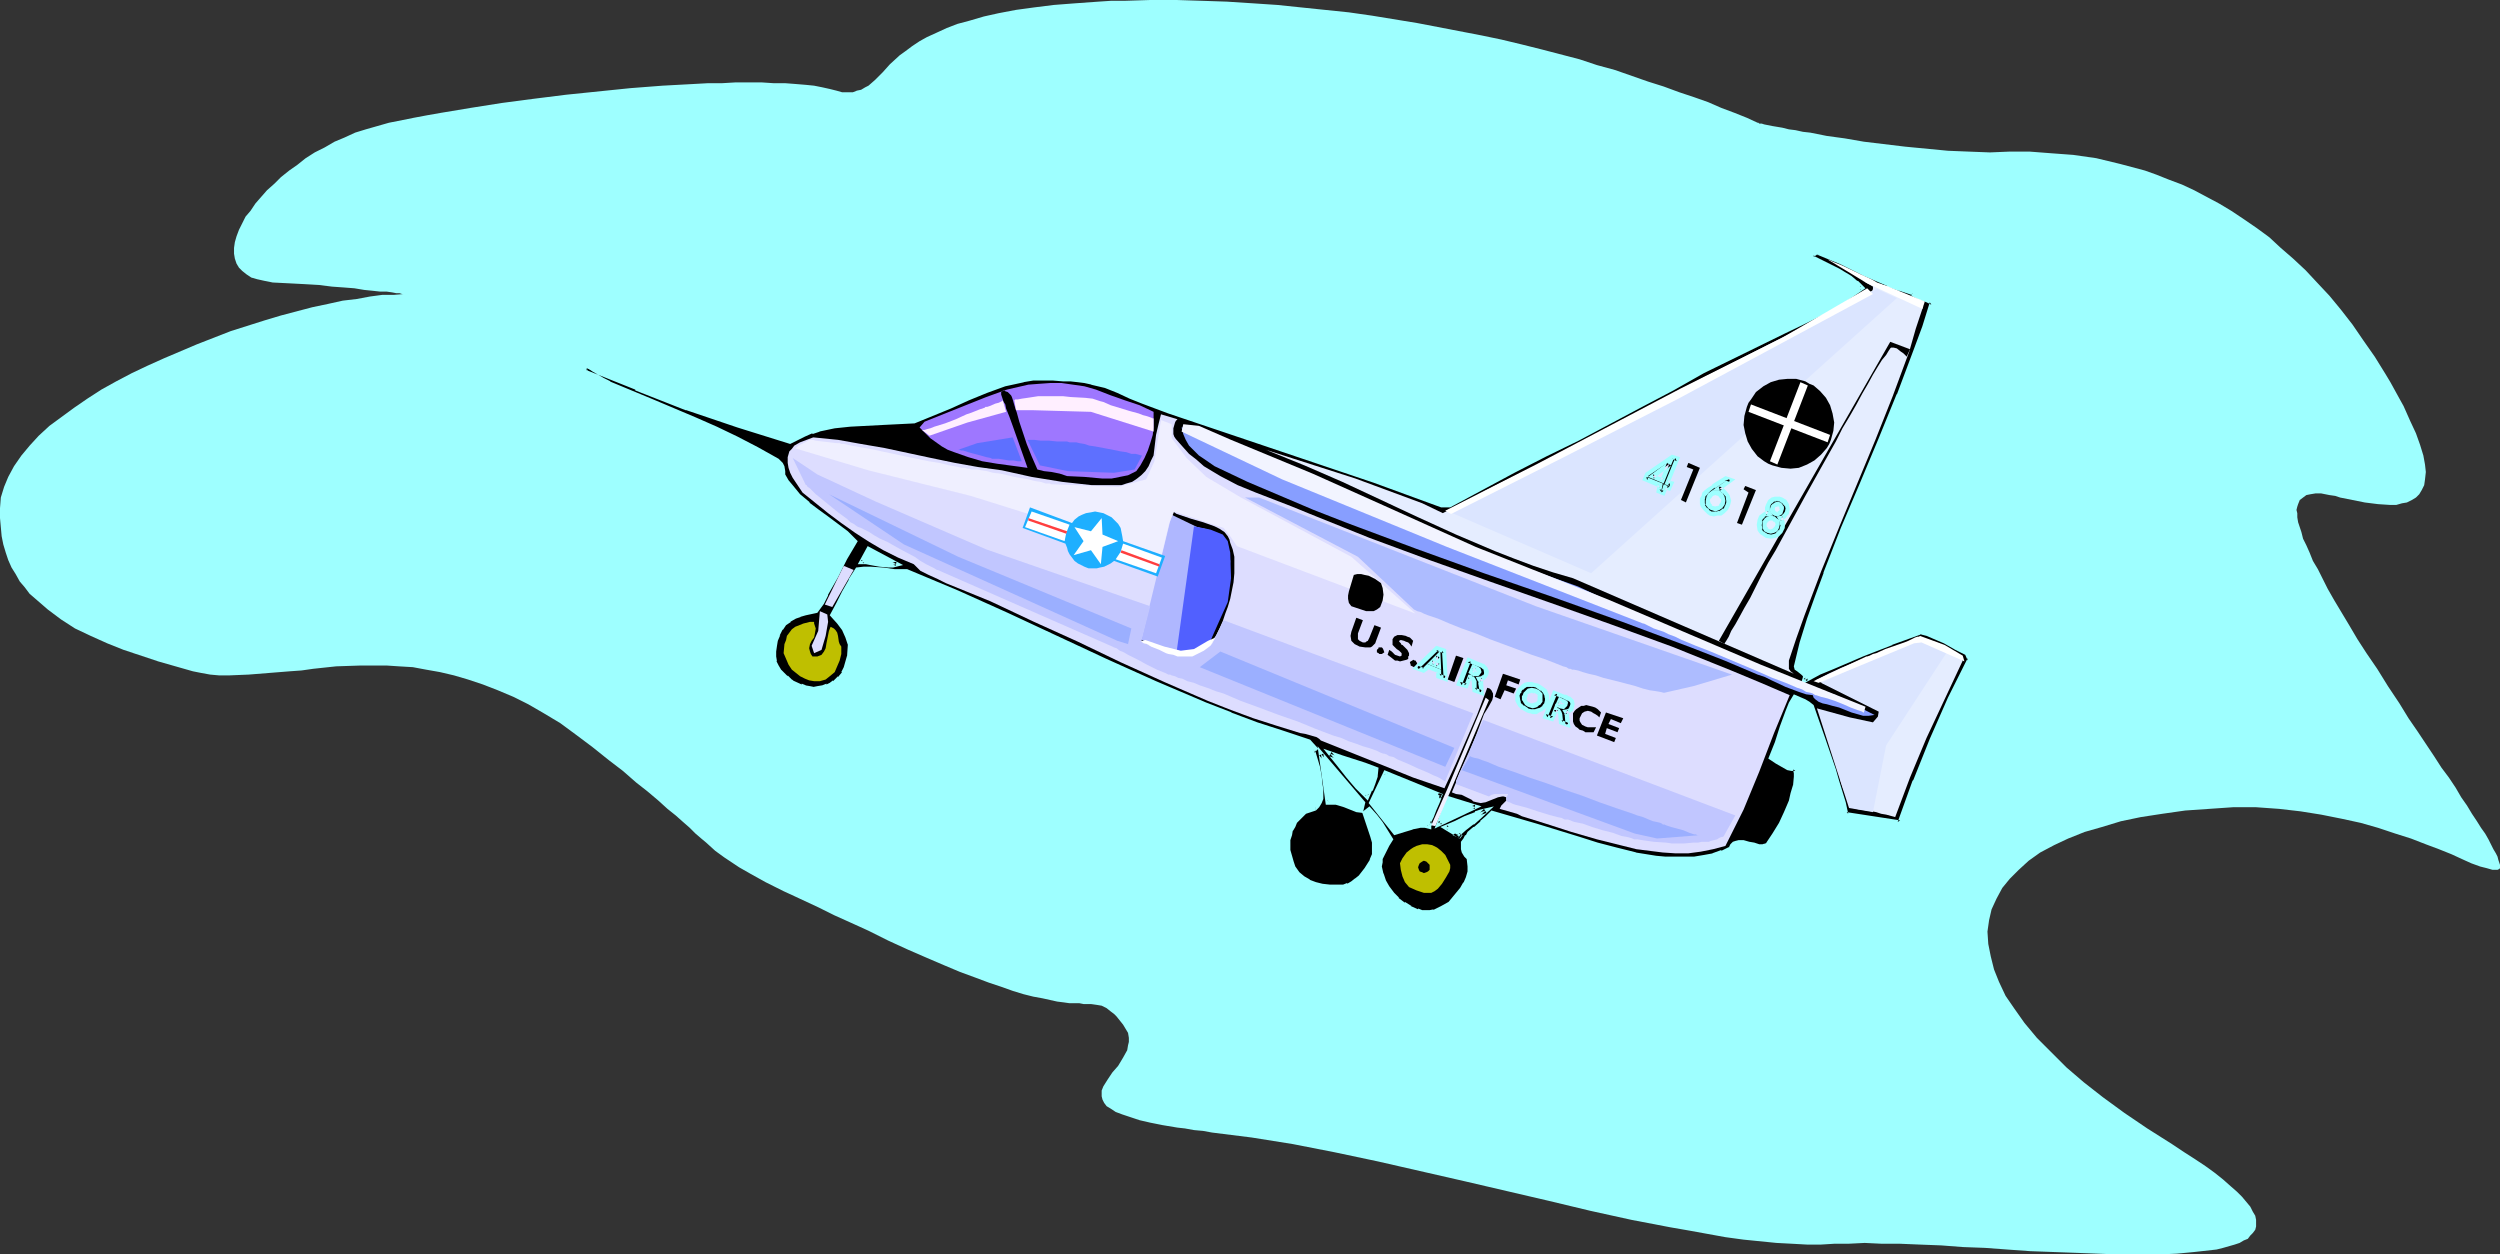
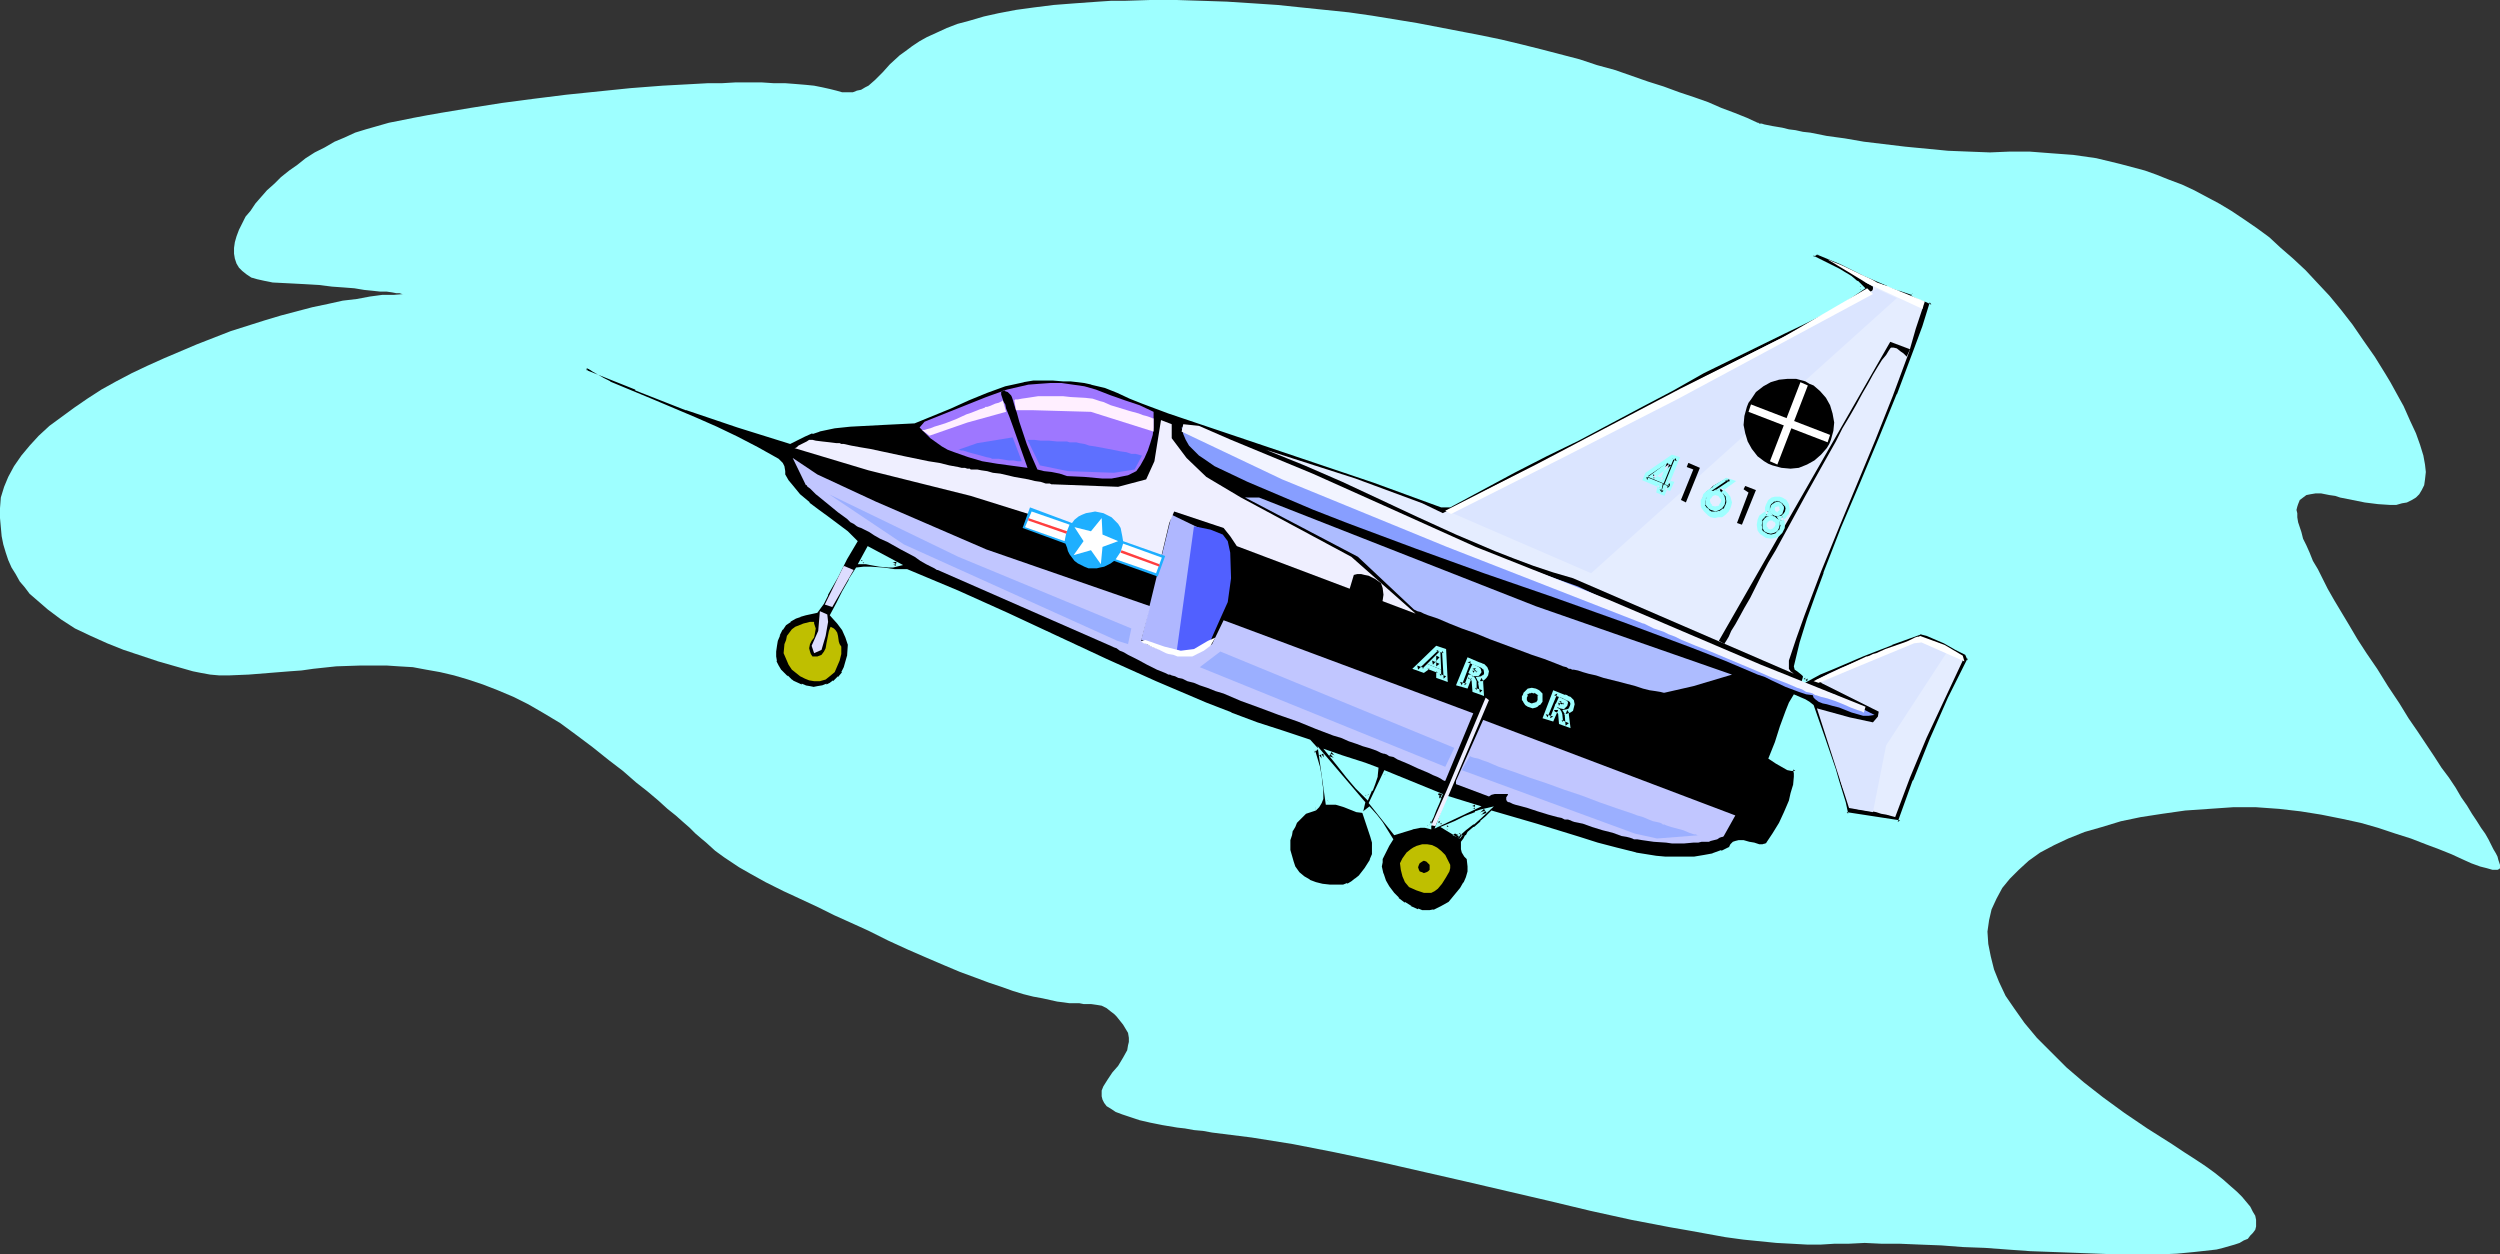
<svg xmlns="http://www.w3.org/2000/svg" xmlns:ns1="http://sodipodi.sourceforge.net/DTD/sodipodi-0.dtd" xmlns:ns2="http://www.inkscape.org/namespaces/inkscape" version="1.0" width="129.724mm" height="65.093mm" id="svg85" ns1:docname="Plane 277.wmf">
  <rect width="100%" height="100%" fill="#333333" stroke="none" />
  <ns1:namedview id="namedview85" pagecolor="#ffffff" bordercolor="#000000" borderopacity="0.25" ns2:showpageshadow="2" ns2:pageopacity="0.0" ns2:pagecheckerboard="0" ns2:deskcolor="#d1d1d1" ns2:document-units="mm" />
  <defs id="defs1">
    <pattern id="WMFhbasepattern" patternUnits="userSpaceOnUse" width="6" height="6" x="0" y="0" />
  </defs>
  <path style="fill:#9effff;fill-opacity:1;fill-rule:evenodd;stroke:none" d="m 344.692,24.069 -2.101,-0.969 -2.424,-0.969 -2.586,-0.969 -2.586,-1.131 -2.747,-0.969 -2.909,-0.969 -3.07,-1.131 -3.07,-0.969 -3.232,-1.131 -3.232,-1.131 -3.555,-0.969 -3.394,-1.131 -3.717,-0.969 -3.717,-0.969 -3.878,-0.969 -4.04,-0.969 -3.878,-0.808 -4.202,-0.808 -4.202,-0.808 -4.202,-0.808 -8.888,-1.454 -4.525,-0.646 -9.373,-0.969 -4.686,-0.485 -4.848,-0.323 -5.01,-0.323 -4.848,-0.162 L 230.765,0 h -5.171 l -5.171,0.162 h -2.586 l -2.424,0.162 -2.262,0.162 -2.262,0.162 -2.101,0.162 -2.101,0.162 -3.878,0.485 -3.555,0.485 -3.394,0.646 -2.909,0.646 -2.747,0.808 -2.424,0.646 -2.101,0.808 -2.101,0.969 -1.778,0.808 -1.454,0.808 -1.454,0.969 -1.293,0.969 -1.131,0.808 -1.939,1.777 -1.454,1.615 -1.454,1.454 -1.293,1.131 -0.646,0.323 -0.808,0.485 -0.808,0.162 -0.808,0.323 h -0.97 -1.131 l -1.131,-0.323 -1.293,-0.323 -1.454,-0.323 -1.616,-0.323 -1.616,-0.162 -1.939,-0.162 -2.101,-0.162 h -2.262 l -2.424,-0.162 h -5.01 l -2.747,0.162 h -2.747 l -2.909,0.162 -5.979,0.323 -6.302,0.485 -6.302,0.646 -6.302,0.646 -6.464,0.808 -6.141,0.808 -6.141,0.969 -5.818,0.969 -2.747,0.485 -2.586,0.485 -2.424,0.485 -2.424,0.485 -2.262,0.646 -2.262,0.646 -2.101,0.646 -2.101,0.969 -1.939,0.808 -1.939,1.131 -1.939,0.969 -1.778,1.131 -1.616,1.292 -1.616,1.131 -1.616,1.292 -1.293,1.292 -1.454,1.292 -1.131,1.292 -1.131,1.292 -0.97,1.454 -0.97,1.131 -0.646,1.292 -0.646,1.292 -0.485,1.292 -0.323,1.131 -0.162,1.131 v 1.131 l 0.162,0.969 0.323,0.969 0.485,0.808 0.646,0.646 0.808,0.646 0.97,0.646 1.131,0.323 1.454,0.323 1.616,0.323 3.232,0.162 3.07,0.162 2.747,0.162 2.586,0.323 2.262,0.162 2.101,0.162 1.939,0.323 1.616,0.162 1.454,0.162 h 1.293 l 1.131,0.162 0.808,0.162 h 0.646 l 0.485,0.162 h 0.323 v 0 l -1.939,0.162 h -2.262 l -2.424,0.323 -2.586,0.485 -2.747,0.323 -2.909,0.646 -3.07,0.646 -3.07,0.808 -3.07,0.808 -3.232,0.969 -6.626,2.1 -6.626,2.585 -6.464,2.746 -3.232,1.454 -3.07,1.454 -3.07,1.615 -2.909,1.615 -2.747,1.777 -2.586,1.777 -2.424,1.777 -2.424,1.777 -2.101,1.938 -1.778,1.938 L 4.202,89.33 2.747,91.43 1.616,93.53 0.808,95.468 0.162,97.568 0,99.668 v 1.938 l 0.162,1.777 0.162,1.777 0.323,1.615 0.485,1.615 0.485,1.454 0.646,1.454 0.808,1.292 0.808,1.454 0.97,1.131 0.97,1.292 1.131,0.969 2.424,2.1 2.586,1.938 2.747,1.777 3.07,1.454 3.232,1.454 3.232,1.292 3.394,1.131 3.394,1.131 6.787,1.938 1.616,0.323 1.778,0.323 1.778,0.162 h 1.939 l 3.878,-0.162 4.04,-0.323 4.04,-0.323 2.262,-0.162 2.262,-0.323 4.525,-0.485 4.848,-0.162 h 2.424 2.586 l 2.424,0.162 2.747,0.162 2.586,0.485 2.747,0.485 2.747,0.646 2.747,0.808 2.909,0.969 2.909,1.131 3.07,1.292 2.909,1.454 3.07,1.777 3.232,1.938 3.07,2.262 3.232,2.423 1.616,1.292 1.616,1.292 2.747,2.1 2.586,2.262 2.262,1.777 2.101,1.777 1.778,1.615 1.616,1.292 1.454,1.292 1.293,1.131 1.131,1.131 1.131,0.969 0.97,0.808 1.778,1.615 1.778,1.292 1.939,1.292 0.97,0.646 1.131,0.646 1.131,0.646 1.454,0.808 1.454,0.808 1.616,0.808 1.939,0.969 2.101,0.969 2.424,1.131 2.424,1.131 2.909,1.454 3.232,1.454 1.778,0.808 1.778,0.808 1.939,0.969 1.939,0.969 3.878,1.777 3.717,1.615 3.394,1.454 3.07,1.292 3.07,1.131 2.586,0.969 2.424,0.808 2.262,0.808 2.101,0.646 1.939,0.485 1.778,0.323 1.454,0.323 1.454,0.323 1.293,0.162 1.131,0.162 h 0.97 0.97 l 0.808,0.162 h 1.454 l 1.131,0.162 0.97,0.162 0.97,0.485 0.808,0.646 0.646,0.485 0.485,0.485 0.646,0.808 0.646,0.808 0.485,0.808 0.485,0.808 0.162,0.969 v 0.808 l -0.162,0.646 -0.162,0.969 -0.808,1.454 -0.97,1.615 -1.131,1.292 -0.97,1.454 -0.808,1.292 -0.323,0.808 v 0.646 0.485 l 0.162,0.646 0.323,0.646 0.485,0.646 0.808,0.485 0.97,0.646 1.293,0.485 1.454,0.485 1.939,0.646 2.101,0.485 2.424,0.485 2.909,0.485 1.454,0.162 1.778,0.323 1.778,0.162 1.778,0.323 3.878,0.485 3.878,0.485 8.08,1.292 8.242,1.615 8.403,1.777 16.968,3.877 16.645,3.877 8.08,1.938 8.08,1.777 7.595,1.454 3.717,0.646 3.555,0.646 3.555,0.646 3.555,0.485 3.232,0.323 3.232,0.323 3.07,0.162 2.909,0.162 h 2.747 l 2.586,-0.162 h 1.454 1.293 l 3.232,-0.162 3.394,0.162 h 3.555 l 3.878,0.162 4.202,0.162 4.202,0.323 4.363,0.162 4.363,0.323 4.525,0.323 8.888,0.323 4.202,0.162 4.202,0.162 h 4.04 3.878 l 3.555,-0.162 3.394,-0.323 1.454,-0.162 1.454,-0.162 1.454,-0.162 1.293,-0.323 1.131,-0.323 1.131,-0.323 0.97,-0.323 0.808,-0.485 0.808,-0.323 0.485,-0.646 0.485,-0.485 0.485,-0.646 0.162,-0.646 v -0.646 -0.646 l -0.162,-0.808 -0.485,-0.808 -0.485,-0.969 -0.808,-0.969 -0.808,-0.969 -0.97,-0.969 -1.293,-1.131 -1.454,-1.292 -1.616,-1.292 -1.778,-1.292 -1.939,-1.292 -2.262,-1.454 -2.424,-1.615 -4.848,-3.069 -4.525,-3.069 -4.202,-3.069 -3.717,-2.908 -3.394,-2.908 -3.07,-3.069 -2.747,-2.746 -2.424,-2.908 -1.939,-2.746 -1.778,-2.585 -1.293,-2.746 -0.97,-2.423 -0.646,-2.585 -0.485,-2.423 -0.162,-2.423 0.323,-2.262 0.485,-2.1 0.97,-2.1 1.131,-2.1 1.454,-1.777 1.778,-1.777 1.939,-1.777 2.262,-1.615 2.747,-1.454 2.747,-1.292 3.232,-1.292 3.394,-0.969 3.717,-1.131 3.878,-0.808 4.202,-0.646 4.525,-0.646 4.686,-0.323 4.686,-0.323 h 4.525 l 4.525,0.323 4.202,0.485 4.04,0.646 4.04,0.808 3.717,0.808 3.394,0.969 3.394,1.131 3.07,0.969 2.909,1.131 2.586,0.969 2.424,0.969 2.101,0.969 1.778,0.808 1.778,0.646 1.293,0.323 1.131,0.323 h 0.485 0.323 0.162 l 0.323,-0.162 0.162,-0.162 v -0.323 -0.323 l -0.162,-0.485 -0.162,-0.485 -0.162,-0.646 -0.323,-0.646 -0.485,-0.808 -0.485,-0.969 -0.485,-0.969 -0.646,-1.131 -0.808,-1.131 -0.808,-1.292 -0.97,-1.454 -0.97,-1.615 -1.131,-1.615 -1.131,-1.938 -1.293,-1.938 -1.454,-1.938 -1.454,-2.262 -1.616,-2.423 -1.616,-2.423 -1.778,-2.585 -1.778,-2.908 -2.262,-3.392 -2.101,-3.392 -2.101,-3.069 -1.778,-2.746 -1.616,-2.746 -1.454,-2.423 -1.454,-2.423 -1.293,-2.262 -0.97,-1.938 -0.97,-1.938 -0.97,-1.615 -0.646,-1.615 -0.646,-1.454 -0.646,-1.292 -0.323,-1.292 -0.323,-0.969 -0.323,-0.969 -0.162,-0.969 v -0.808 l -0.162,-0.646 0.162,-0.646 0.162,-0.485 0.323,-0.808 0.646,-0.485 0.646,-0.485 0.808,-0.162 0.97,-0.162 h 0.485 0.646 l 0.808,0.162 0.808,0.162 1.131,0.162 0.97,0.323 2.424,0.485 2.424,0.485 2.586,0.323 2.424,0.162 h 1.131 l 1.131,-0.323 0.97,-0.162 0.97,-0.485 0.808,-0.485 0.646,-0.646 0.485,-0.808 0.485,-0.969 0.162,-1.131 0.162,-1.454 -0.162,-1.454 -0.323,-1.777 -0.646,-2.1 -0.808,-2.262 -1.131,-2.423 -0.646,-1.454 -0.646,-1.454 -0.808,-1.454 -1.778,-3.231 -0.97,-1.615 -2.101,-3.392 -2.262,-3.231 -2.101,-3.069 -2.262,-2.908 -2.262,-2.746 -2.424,-2.585 -2.262,-2.423 -2.424,-2.262 -2.424,-2.1 -2.262,-2.1 -2.424,-1.777 -2.586,-1.777 -2.424,-1.615 -2.424,-1.454 -2.424,-1.292 -2.424,-1.292 -2.424,-1.131 -2.586,-0.969 -2.424,-0.969 -2.262,-0.808 -2.424,-0.646 -2.424,-0.646 -4.686,-1.131 -4.525,-0.646 -4.363,-0.323 -4.202,-0.323 h -3.878 l -3.878,0.162 -4.202,-0.162 -4.04,-0.162 -8.403,-0.808 -4.04,-0.485 -4.04,-0.485 -3.717,-0.646 -3.555,-0.485 -3.232,-0.646 -1.454,-0.162 -1.454,-0.323 -1.293,-0.162 -1.293,-0.323 -0.97,-0.162 -0.97,-0.162 -0.808,-0.162 -0.808,-0.162 -0.485,-0.162 h -0.485 l -0.162,-0.162 z" id="path1" />
  <path style="fill:#000000;fill-opacity:1;fill-rule:evenodd;stroke:none" d="m 291.364,158.952 -0.97,0.323 -0.97,0.323 -1.939,0.808 -1.939,0.969 -2.101,0.969 3.07,1.777 -0.808,-0.323 1.616,-1.292 1.454,-1.131 1.454,-1.292 z m 83.709,-101.445 0.323,0.323 0.485,0.323 0.97,0.323 1.131,0.485 0.97,0.485 -1.454,4.523 -1.616,4.523 -3.394,8.884 -3.717,8.884 -3.717,8.723 -3.555,8.723 -3.555,8.723 -1.616,4.523 -1.454,4.523 -1.454,4.523 -1.293,4.685 0.162,0.323 0.323,0.323 0.808,0.485 0.323,0.323 0.323,0.323 v 0.485 l -0.162,0.485 2.747,-1.454 2.909,-1.292 5.656,-2.262 5.818,-2.262 5.656,-2.262 1.293,0.485 1.131,0.323 2.424,1.131 2.101,1.131 2.262,1.131 0.485,1.131 -2.101,3.877 -1.939,3.877 -1.778,4.038 -1.616,4.038 -3.394,8.077 -2.909,8.238 -10.504,-1.777 -0.646,-2.1 -0.485,-2.1 -0.808,-2.1 -0.646,-2.262 -1.939,-6.138 -2.262,-6.3 -0.808,-0.646 -0.646,-0.485 -1.778,-0.808 -0.808,1.454 -0.646,1.454 -1.131,2.908 -0.97,3.231 -1.131,2.908 1.131,0.808 0.97,0.646 1.131,0.646 0.646,0.162 h 0.808 v 0.646 0.969 1.615 l -0.485,1.615 -0.485,1.454 -0.97,2.423 -0.97,2.1 -1.131,1.938 -1.454,1.938 -0.323,0.323 -0.485,0.162 h -0.97 l -0.97,-0.323 -0.97,-0.323 -0.97,-0.162 -0.97,-0.162 -0.485,0.162 -0.323,0.323 -0.485,0.323 -0.323,0.646 -1.616,0.646 -1.778,0.646 -1.778,0.323 -1.778,0.162 -1.939,0.162 h -1.939 l -1.939,-0.162 -1.939,-0.162 -3.878,-0.646 -3.878,-0.808 -3.717,-0.969 -3.555,-1.131 -8.403,-2.585 -8.565,-2.585 -0.97,0.969 -1.131,0.969 -1.293,1.131 -1.131,0.969 -0.323,0.646 -0.485,0.485 -0.323,0.646 -0.162,0.485 v 0.646 l 0.323,0.646 0.323,0.808 0.485,0.646 0.323,1.292 -0.162,1.292 -0.323,1.131 -0.485,1.131 -0.646,0.969 -0.808,0.969 -1.454,1.938 -1.616,0.969 -1.454,0.646 -0.97,0.162 h -0.808 -0.808 l -0.808,-0.323 -1.454,-0.485 -1.293,-0.808 -1.131,-0.969 -0.97,-1.131 -0.97,-1.131 -0.646,-1.292 -0.646,-1.454 -0.323,-1.454 0.162,-0.808 0.162,-0.808 0.646,-1.292 0.646,-1.292 0.646,-1.131 -1.939,-3.069 -1.131,-1.454 -1.131,-1.454 -0.97,0.808 0.808,2.262 0.808,2.262 0.323,1.131 v 1.292 l -0.162,1.131 -0.323,1.292 -1.131,1.615 -1.131,1.615 -0.808,0.646 -0.646,0.485 -0.97,0.485 -0.808,0.323 -2.909,-0.162 -1.454,-0.162 -1.293,-0.323 -1.293,-0.323 -1.131,-0.808 -0.97,-0.808 -0.97,-1.292 -0.323,-1.131 -0.323,-0.969 -0.323,-1.131 v -1.292 l 0.162,-0.969 0.162,-0.969 0.162,-0.808 0.485,-0.808 0.485,-0.808 0.646,-0.808 0.646,-0.646 0.808,-0.646 0.97,-0.162 0.646,-0.485 0.646,-0.485 0.323,-0.646 0.323,-0.808 v -0.808 -0.808 l -0.162,-0.969 -0.162,-1.777 -0.323,-1.615 -0.323,-1.777 -0.646,-1.454 0.485,-0.485 -1.131,-1.454 -5.171,-1.615 -5.171,-1.615 -5.01,-1.938 -5.01,-1.938 -9.858,-4.2 -9.696,-4.523 -9.696,-4.523 -9.696,-4.361 -9.696,-4.523 -5.01,-2.1 -5.01,-1.938 h -2.262 l -2.424,-0.323 -2.424,-0.162 h -1.293 -1.293 l -1.293,2.262 -1.293,2.262 -1.131,2.262 -1.131,2.261 1.293,1.292 0.97,1.454 0.808,1.454 0.485,1.615 -0.323,2.262 -0.162,1.131 -0.323,1.131 -0.485,0.969 -0.808,0.969 -0.97,0.969 -0.808,0.323 -0.646,0.323 -0.97,0.323 -0.808,0.162 h -0.808 -0.97 l -0.808,-0.162 -0.97,-0.323 -1.616,-0.808 -0.323,-0.162 -0.162,-0.162 -0.162,-0.162 -0.485,-0.323 -0.323,-0.323 -0.323,-0.323 -0.808,-0.808 -0.485,-0.808 -0.323,-0.969 -0.162,-0.969 v -1.131 l 0.162,-1.131 0.162,-0.969 0.485,-1.131 0.646,-1.131 0.646,-0.969 0.97,-0.646 0.97,-0.646 1.131,-0.485 0.97,-0.323 2.101,-0.485 1.131,-1.615 0.97,-1.615 1.939,-3.392 1.778,-3.554 1.939,-3.392 -1.778,-1.615 -1.778,-1.454 -1.939,-1.292 -1.939,-1.454 -1.778,-1.454 -1.939,-1.615 -1.454,-1.777 -0.808,-0.969 -0.808,-1.131 V 92.399 91.591 l -0.323,-0.646 -0.323,-0.323 -0.485,-0.162 -3.878,-2.262 -4.04,-2.1 -4.04,-2.1 -4.04,-1.777 -8.403,-3.554 -8.565,-3.392 -1.131,-0.808 -2.424,-1.292 -1.131,-0.646 0.323,-0.323 9.696,3.877 9.858,3.877 10.019,3.554 10.342,3.231 1.293,-0.808 1.454,-0.646 1.454,-0.646 1.454,-0.485 3.07,-0.646 3.07,-0.323 6.141,-0.323 h 3.232 l 3.07,-0.323 3.555,-1.292 3.555,-1.615 3.555,-1.454 3.555,-1.454 3.555,-1.292 3.717,-0.969 1.939,-0.162 1.939,-0.162 h 1.939 l 1.939,0.162 h 1.454 l 1.616,0.162 1.293,0.162 1.293,0.323 2.586,0.808 2.586,0.969 2.424,0.969 2.586,1.131 2.424,0.969 2.586,0.808 26.826,9.046 13.251,4.523 13.413,4.846 h 1.616 l 6.141,-3.392 6.302,-3.231 6.141,-3.231 6.464,-3.231 12.282,-6.461 6.141,-3.392 6.141,-3.392 15.837,-7.592 4.04,-1.938 3.878,-2.1 3.717,-2.262 3.717,-2.262 -1.131,-1.131 -1.131,-0.808 -2.586,-1.454 -1.293,-0.808 -1.131,-0.646 -2.586,-1.292 v -0.162 l 0.162,-0.162 0.323,-0.323 0.323,-0.162 0.485,-0.162 4.525,2.1 4.525,2.1 4.525,2.1 2.424,0.808 z m -199.253,53.145 -5.494,-2.908 -1.454,2.585 h 0.97 0.97 l 1.778,0.323 1.616,0.162 h 0.808 z m 91.142,48.299 0.323,-1.615 -8.242,-9.531 1.454,9.531 h 0.808 0.808 l 1.616,0.646 0.808,0.323 1.454,0.485 z m 2.909,-8.077 -2.262,-0.808 -4.525,-1.454 -2.262,-0.808 1.778,2.1 1.778,2.262 1.778,2.1 1.939,1.938 0.646,-1.292 0.485,-1.292 0.485,-1.454 z m 12.443,5.169 0.485,0.162 -10.989,-4.685 -2.909,5.815 4.686,5.815 1.778,-0.485 1.616,-0.485 1.616,-0.323 h 0.808 l 0.97,0.162 v -0.162 -0.162 -0.162 l -0.162,-0.162 0.485,-1.292 0.646,-1.454 0.646,-1.292 z m -0.162,5.654 7.272,-3.392 -5.333,-1.777 z" id="path2" />
  <path style="fill:#9effff;fill-opacity:1;fill-rule:evenodd;stroke:none" d="m 292.98,158.144 -2.747,0.646 -0.97,0.323 v 0.162 l -2.101,0.808 -1.939,0.969 -2.747,1.131 3.717,2.261 0.485,-0.646 -0.808,-0.485 0.162,0.808 1.454,-1.292 v 0 l 1.454,-1.131 h 0.162 l 1.454,-1.292 2.424,-2.262 -1.939,0.485 -1.131,1.131 -1.454,1.292 v 0 l -1.454,1.131 v 0 l -2.101,1.615 1.454,0.646 0.485,-0.646 -3.07,-1.938 v 0.808 l 1.939,-0.808 1.939,-0.969 1.939,-0.969 v 0.162 l 0.97,-0.323 0.97,-0.323 -0.485,-0.808 z" id="path3" />
  <path style="fill:#9effff;fill-opacity:1;fill-rule:evenodd;stroke:none" d="m 374.912,57.83 h -0.162 l 0.323,0.323 0.646,0.323 0.97,0.485 h 0.162 l 0.97,0.323 v 0 l 0.97,0.485 -0.323,-0.485 -1.454,4.685 -1.616,4.361 -3.394,9.046 v -0.162 l -3.555,8.723 -3.717,8.884 -3.717,8.723 v 0 l -3.394,8.723 v 0.162 l -1.616,4.361 -1.616,4.523 -1.454,4.685 -1.131,4.685 0.162,0.646 0.485,0.323 0.808,0.646 -0.162,-0.162 0.323,0.323 v 0 l 0.323,0.323 -0.162,-0.162 v 0.323 -0.162 l -0.485,1.615 3.878,-2.1 2.747,-1.131 5.656,-2.423 v 0 l 5.818,-2.262 h -0.162 l 5.818,-2.1 h -0.323 l 1.293,0.323 1.131,0.485 v 0 l 2.262,0.969 2.262,1.292 2.262,1.131 -0.323,-0.162 0.485,1.131 v -0.485 l -1.939,3.877 -1.939,3.877 -1.778,4.038 -1.778,4.038 -3.232,8.077 -0.162,0.162 -2.909,8.077 0.485,-0.323 -10.504,-1.615 0.323,0.323 -0.485,-2.262 -0.646,-2.1 -0.646,-2.1 -0.646,-2.262 -2.101,-6.138 -2.262,-6.461 -0.808,-0.646 v 0 l -0.808,-0.485 -2.262,-0.969 -0.97,1.615 -0.646,1.615 v 0 l -1.131,3.069 -0.97,3.069 v 0 l -1.293,3.231 1.454,0.969 1.131,0.646 v 0 l 1.131,0.646 v 0 l 0.808,0.162 h 0.808 l -0.485,-0.323 0.162,0.808 v -0.162 0.969 -0.162 l -0.162,1.777 v -0.162 l -0.485,1.615 -0.323,1.454 v 0 l -0.97,2.262 -0.97,2.1 v 0 l -1.293,2.1 -1.293,1.938 0.162,-0.162 -0.485,0.323 0.162,-0.162 -0.485,0.162 h 0.162 -0.97 0.162 l -0.97,-0.323 -0.97,-0.162 -1.131,-0.323 v 0 h -0.97 l -0.646,0.162 -0.485,0.162 -0.485,0.485 -0.323,0.646 0.162,-0.162 -1.616,0.808 v -0.162 l -1.778,0.646 h 0.162 l -1.778,0.323 -1.939,0.323 h 0.162 -1.939 -1.939 -1.939 v 0 l -1.778,-0.162 -4.04,-0.646 h 0.162 l -3.878,-0.969 -3.717,-0.969 -3.555,-1.131 -8.403,-2.585 -8.888,-2.585 -1.131,1.131 -1.131,0.969 h 0.162 l -1.293,1.131 h -0.162 l -1.131,0.969 -0.323,0.646 h -0.162 l -0.323,0.646 v 0 l -0.485,0.646 v 0.646 0.808 l 0.162,0.646 0.485,0.808 0.646,0.646 -0.162,-0.162 0.162,1.454 v -0.162 1.292 -0.162 l -0.323,1.131 v 0 l -0.485,1.131 v -0.162 l -0.646,1.131 v 0 l -2.262,2.746 v 0 l -1.454,0.808 v 0 l -1.616,0.808 0.162,-0.162 -0.808,0.162 h -0.808 0.162 -0.808 v 0 l -0.808,-0.323 v 0.162 l -1.454,-0.646 h 0.162 l -1.293,-0.808 v 0.162 l -1.293,-0.969 h 0.162 l -1.131,-1.131 0.162,0.162 -0.97,-1.292 v 0 l -0.646,-1.131 v 0 l -0.485,-1.454 v 0.162 l -0.323,-1.454 v 0 l 0.162,-0.808 v -0.808 0.162 l 0.646,-1.292 0.646,-1.292 0.808,-1.292 -2.101,-3.392 -1.131,-1.454 v 0 l -1.454,-1.615 -1.454,1.131 0.808,2.423 0.808,2.423 0.323,1.131 v -0.162 1.292 -0.162 1.292 0 l -0.485,1.131 0.162,-0.162 -1.131,1.777 v 0 l -1.131,1.454 v 0 l -0.808,0.646 0.162,-0.162 -0.808,0.646 v 0 l -0.808,0.485 v -0.162 l -0.808,0.323 h 0.162 -2.909 0.162 l -1.454,-0.162 v 0 l -1.293,-0.323 -1.293,-0.485 h 0.162 l -1.131,-0.646 v 0 l -0.97,-0.808 v 0 l -0.808,-1.131 v 0 l -0.323,-0.969 -0.323,-1.131 -0.323,-1.131 v 0.162 -1.292 0.162 -0.969 l 0.323,-0.969 v 0 l 0.162,-0.969 v 0.162 l 0.485,-0.808 v 0 l 0.323,-0.808 0.646,-0.646 v 0 l 0.646,-0.646 v 0 l 0.646,-0.646 -0.162,0.162 0.97,-0.323 0.97,-0.323 v -1.292 l -0.646,0.485 h 0.162 l -0.808,0.323 h 0.162 l -1.131,0.162 -0.808,0.808 v 0 l -0.646,0.646 h -0.162 l -0.485,0.808 -0.485,0.808 v 0 l -0.485,0.808 -0.323,0.969 v 0.162 l -0.162,0.969 -0.162,0.969 0.162,1.292 0.162,1.292 0.485,0.969 0.323,1.131 0.97,1.454 0.97,0.808 0.162,0.162 1.131,0.646 1.293,0.485 1.454,0.323 v 0 l 1.454,0.162 v 0 l 2.909,0.162 0.97,-0.323 v -0.162 l 0.97,-0.323 0.808,-0.646 v 0 l 0.808,-0.646 v -0.162 l 1.131,-1.454 h 0.162 l 0.97,-1.777 0.485,-1.292 0.162,-1.292 v 0 -1.292 0 l -0.323,-1.292 -0.808,-2.262 -0.808,-2.262 -0.323,0.485 0.97,-0.646 -0.485,-0.162 1.131,1.454 v -0.162 l 0.97,1.454 2.101,3.069 v -0.323 l -0.646,1.131 -0.808,1.292 -0.646,1.292 -0.162,0.808 v 0.969 l 0.323,1.454 v 0.162 l 0.485,1.454 v 0 l 0.808,1.292 v 0 l 0.808,1.292 h 0.162 l 0.97,1.131 v 0 l 1.293,0.969 v 0 l 1.293,0.808 v 0 l 1.454,0.646 v 0 l 0.97,0.162 0.808,0.162 h 0.162 l 0.808,-0.162 h 0.808 l 1.778,-0.808 v 0 l 1.616,-0.969 2.262,-2.908 h 0.162 l 0.646,-0.969 V 173.49 l 0.485,-1.131 0.323,-1.292 v -1.292 l -0.162,-1.454 -0.646,-0.808 v 0 l -0.323,-0.646 v 0 l -0.162,-0.646 v 0.162 -0.646 0.162 l 0.162,-0.646 v 0.162 l 0.323,-0.646 v 0.162 l 0.323,-0.646 -0.162,0.162 0.485,-0.646 1.131,-0.969 v 0 l 1.293,-1.131 v 0 l 1.131,-0.969 0.97,-0.969 h -0.485 l 8.565,2.746 8.403,2.585 3.717,1.131 3.717,0.969 3.717,0.808 h 0.162 l 3.878,0.646 1.939,0.162 v 0 l 1.939,0.162 h 1.939 l 1.939,-0.162 v 0 l 1.939,-0.162 1.778,-0.485 v 0 l 1.778,-0.485 v -0.162 l 1.778,-0.646 0.485,-0.808 -0.162,0.162 0.485,-0.323 h -0.162 l 0.323,-0.323 v 0.162 l 0.485,-0.162 h -0.162 0.808 v 0 l 0.97,0.323 0.97,0.323 1.131,0.323 h 1.131 l 0.485,-0.323 0.485,-0.323 1.454,-1.938 1.131,-2.1 v 0 l 1.131,-2.1 0.97,-2.423 v 0 l 0.485,-1.454 0.323,-1.615 v -0.162 l 0.162,-1.615 v 0 -0.969 0 l -0.162,-1.131 h -1.131 0.162 l -0.646,-0.162 v 0 l -1.131,-0.485 h 0.162 l -1.131,-0.808 -0.97,-0.646 0.162,0.485 1.131,-2.908 v -0.162 l 0.97,-3.069 1.131,-2.908 h -0.162 l 0.646,-1.454 0.808,-1.292 -0.646,0.162 1.778,0.646 v 0 l 0.808,0.646 v -0.162 l 0.646,0.646 -0.162,-0.162 2.262,6.138 1.939,6.3 0.646,2.262 0.808,2.1 0.646,2.1 0.646,2.423 10.989,1.777 3.232,-8.561 -0.162,0.162 3.394,-8.238 1.778,-4.038 1.778,-3.877 1.939,-4.038 1.939,-4.038 -0.485,-1.454 -2.424,-1.131 -2.101,-1.131 -2.424,-1.131 v 0 l -1.131,-0.485 -1.454,-0.485 -5.818,2.262 h -0.162 l -5.656,2.262 v 0 l -5.656,2.423 -2.909,1.292 -2.747,1.454 0.646,0.485 0.162,-0.646 -0.162,-0.646 -0.323,-0.323 v -0.162 l -0.323,-0.323 -0.808,-0.485 v 0 l -0.323,-0.323 0.162,0.162 -0.162,-0.323 v 0.323 l 1.293,-4.685 1.454,-4.523 1.454,-4.523 1.616,-4.523 v 0.162 l 3.394,-8.884 v 0 l 3.717,-8.723 3.717,-8.723 3.555,-8.723 v -0.162 l 3.394,-8.884 1.616,-4.523 1.616,-4.846 -1.293,-0.808 v 0 l -1.131,-0.323 h 0.162 l -1.131,-0.485 -0.485,-0.162 h 0.162 l -0.485,-0.485 z" id="path4" />
  <path style="fill:#9effff;fill-opacity:1;fill-rule:evenodd;stroke:none" d="m 258.075,158.952 0.646,-0.646 0.485,-0.808 0.323,-0.808 v -0.808 -1.131 l -0.162,-0.969 -0.162,-1.615 -0.323,-1.777 v 0 l -0.485,-1.615 -0.485,-1.615 -0.162,0.485 0.808,-0.808 -1.616,-1.777 -5.333,-1.777 -5.01,-1.615 -5.171,-1.938 h 0.162 l -5.01,-1.938 v 0 l -9.858,-4.2 -9.696,-4.361 -9.696,-4.523 -9.696,-4.523 -9.696,-4.361 -5.01,-2.1 v 0 l -5.01,-2.1 h -2.424 v 0 l -2.262,-0.323 -2.424,-0.162 h -1.454 l -1.454,0.162 -1.454,2.262 v 0.162 l -1.293,2.262 -1.131,2.262 -1.293,2.423 1.454,1.615 v 0 l 0.97,1.292 v 0 l 0.646,1.454 v 0 l 0.485,1.454 v -0.162 l -0.162,2.423 v -0.162 l -0.323,1.131 -0.323,1.131 v 0 l -0.485,0.969 h 0.162 l -0.808,0.969 v -0.162 l -0.97,0.969 v -0.162 l -0.646,0.485 -0.646,0.323 v -0.162 l -0.808,0.323 v 0 l -0.97,0.162 -0.808,0.162 h 0.162 l -0.808,-0.162 -0.97,-0.162 h 0.162 l -0.808,-0.323 v 0.162 l -1.778,-0.808 h 0.162 l -0.323,-0.162 v 0 l -0.323,-0.323 -0.162,-0.162 -0.323,-0.323 v 0.162 l -0.646,-0.646 -0.808,-0.808 0.162,0.162 -0.485,-0.808 v 0 l -0.485,-0.969 0.162,0.162 -0.162,-0.969 v 0 -1.131 0.162 l 0.162,-1.131 v 0 l 0.162,-0.969 0.485,-1.131 -0.162,0.162 0.646,-1.292 v 0.162 l 0.646,-0.969 v 0 l 0.97,-0.646 h -0.162 l 1.131,-0.646 0.97,-0.323 h -0.162 l 1.131,-0.323 v 0 l 2.262,-0.485 1.293,-1.777 0.808,-1.615 v -0.162 l 1.939,-3.392 1.778,-3.554 2.101,-3.554 -1.939,-1.938 v 0 l -1.939,-1.454 -1.939,-1.454 -1.778,-1.292 v 0 l -1.939,-1.454 h 0.162 l -1.939,-1.615 -1.454,-1.777 v 0 l -0.808,-0.969 -0.646,-1.131 v 0.323 -0.969 l -0.162,-0.969 -0.323,-0.646 -0.485,-0.485 -0.323,-0.323 v 0 l -4.04,-2.262 -4.04,-2.1 -4.04,-1.938 -4.04,-1.777 -8.403,-3.554 -8.565,-3.554 h 0.162 l -1.293,-0.646 v 0 l -2.262,-1.292 v 0 l -1.131,-0.808 v 0.646 l 0.323,-0.162 h -0.485 l 9.696,3.877 v 0.162 l 9.858,3.877 h 0.162 l 10.019,3.392 10.342,3.231 1.616,-0.808 1.293,-0.646 1.454,-0.646 v 0.162 l 1.454,-0.485 h -0.162 l 3.07,-0.646 3.07,-0.323 v 0 l 6.141,-0.323 3.232,-0.162 v 0 l 3.232,-0.162 3.555,-1.454 v 0 l 3.555,-1.454 3.555,-1.615 3.555,-1.454 v 0 l 3.555,-1.292 3.717,-0.808 h -0.162 l 1.939,-0.323 v 0 h 1.939 1.939 v 0 l 1.939,0.162 h 1.454 v 0 l 1.454,0.162 1.293,0.162 1.454,0.323 h -0.162 l 2.747,0.646 2.424,0.969 v 0 l 2.424,1.131 2.424,0.969 v 0 l 2.586,0.969 v 0 l 2.586,0.969 40.238,13.569 13.251,4.846 h 1.778 l 6.302,-3.392 6.302,-3.392 6.302,-3.231 6.302,-3.069 12.443,-6.623 6.141,-3.231 5.979,-3.392 15.837,-7.754 4.04,-1.938 3.878,-1.938 v 0 l 3.878,-2.262 4.04,-2.746 -1.454,-1.454 h -0.162 l -1.131,-0.969 -2.424,-1.454 v 0 l -1.293,-0.646 -1.293,-0.646 -2.586,-1.292 0.323,0.323 v -0.162 l -0.162,0.162 h 0.162 -0.162 l 0.323,-0.323 v 0.162 l 0.323,-0.323 v 0.162 l 0.323,-0.162 h -0.323 l 4.686,1.938 4.525,2.262 4.525,1.938 v 0.162 l 2.262,0.808 h 0.162 l 2.424,0.808 0.323,-0.808 -2.586,-0.808 h 0.162 l -2.424,-0.969 v 0.162 l -4.525,-2.1 -4.525,-2.262 -4.686,-2.1 -0.646,0.162 v 0.162 l -0.485,0.162 -0.323,0.323 v 0 l -0.162,0.162 -0.162,0.808 2.747,1.454 1.293,0.646 1.293,0.646 v 0 l 2.424,1.454 1.131,0.969 v -0.162 l 1.131,1.131 V 56.053 l -3.717,2.423 -3.717,2.262 h 0.162 l -4.04,1.938 -3.878,2.1 -15.837,7.592 -6.141,3.392 -6.141,3.392 -12.443,6.461 -6.302,3.231 -6.141,3.231 -6.302,3.231 -6.302,3.392 0.323,-0.162 h -1.616 v 0 L 269.548,93.853 229.472,80.122 l -2.586,-0.808 v 0 l -2.424,-0.969 v 0 l -2.586,-0.969 -2.424,-1.131 v 0 l -2.586,-0.969 -2.586,-0.808 v 0 l -1.454,-0.162 -1.293,-0.323 h -1.454 -0.162 -1.454 0.162 l -2.101,-0.323 v 0 h -1.939 l -1.939,0.162 v 0 l -1.939,0.162 h -0.162 l -3.717,0.969 -3.555,1.292 v 0 l -3.555,1.454 -3.555,1.615 -3.555,1.454 v 0 l -3.555,1.292 v 0 l -3.07,0.323 h 0.162 l -3.232,0.162 -6.141,0.323 h -0.162 l -3.07,0.323 -2.909,0.646 h -0.162 l -1.454,0.323 v 0.162 l -1.454,0.485 -1.454,0.808 -1.293,0.646 h 0.323 l -10.342,-3.231 -10.019,-3.554 h 0.162 l -10.019,-3.877 v 0.162 l -9.858,-4.2 -0.97,0.969 1.616,1.131 v 0 l 2.424,1.292 h -0.162 l 1.293,0.646 v 0 l 8.565,3.392 8.242,3.554 4.202,1.938 4.04,1.938 4.04,2.1 3.878,2.262 v 0 l 0.323,0.323 v -0.162 l 0.323,0.323 -0.162,-0.162 0.323,0.646 v 0 l 0.162,0.808 v -0.162 1.131 l 0.646,1.131 0.808,0.969 0.162,0.162 1.454,1.777 1.939,1.615 v 0 l 1.778,1.454 v 0.162 l 1.939,1.292 1.939,1.454 1.939,1.292 h -0.162 l 1.778,1.615 v -0.485 l -2.101,3.392 -1.778,3.392 -1.778,3.554 v -0.162 l -0.97,1.777 -1.131,1.615 0.323,-0.323 -2.101,0.485 v 0 l -1.131,0.485 h -0.162 l -0.97,0.485 -1.131,0.485 -0.97,0.808 -0.646,1.131 h -0.162 l -0.646,1.131 v 0.162 l -0.323,0.969 -0.323,1.131 v 0 l -0.162,1.131 v 0 1.131 0 l 0.162,1.131 0.485,0.969 v 0.162 l 0.485,0.808 0.97,0.808 0.485,0.646 v 0 l 0.485,0.323 v 0 l 0.485,0.323 0.323,0.323 v 0 l 1.616,0.646 v 0.162 l 0.808,0.323 h 0.162 l 0.97,0.162 h 0.808 0.162 0.808 l 0.97,-0.162 v 0 l 0.97,-0.323 v -0.162 l 0.646,-0.323 0.808,-0.323 1.131,-0.969 0.808,-0.969 0.646,-1.131 0.323,-1.131 0.162,-1.131 v -0.162 l 0.162,-2.423 -0.323,-1.615 -0.97,-1.454 v -0.162 l -0.97,-1.454 -1.293,-1.292 0.162,0.485 1.131,-2.262 1.131,-2.262 1.131,-2.261 v 0 l 1.454,-2.1 -0.323,0.162 1.293,-0.162 h -0.162 1.293 v 0 l 2.424,0.162 2.262,0.323 h 0.162 l 2.262,0.162 h -0.162 l 5.01,1.938 v 0 l 5.01,2.1 9.696,4.361 9.696,4.523 9.696,4.523 9.696,4.361 9.858,4.2 v 0.162 l 4.848,1.777 h 0.162 l 5.01,1.938 5.171,1.777 5.171,1.615 -0.162,-0.162 1.131,1.454 v -0.646 l -0.646,0.646 0.646,1.777 0.323,1.777 v -0.162 l 0.323,1.615 0.323,1.777 0.162,0.969 v 0 0.808 0 l -0.162,0.808 v 0 l -0.162,0.646 v -0.162 l -0.485,0.646 h 0.162 z" id="path5" />
  <path style="fill:#9effff;fill-opacity:1;fill-rule:evenodd;stroke:none" d="m 177.113,110.814 -6.949,-3.715 -1.939,3.554 h 1.616 v 0 l 0.808,0.162 1.778,0.323 1.778,0.162 h 0.97 l 1.939,-0.485 -1.293,-0.646 -0.808,0.162 h -0.808 0.162 l -1.778,-0.162 -1.778,-0.323 h -0.97 v 0 h -0.97 l 0.485,0.646 1.293,-2.585 -0.485,0.162 5.494,2.908 0.162,-0.808 z" id="path6" />
  <path style="fill:#9effff;fill-opacity:1;fill-rule:evenodd;stroke:none" d="m 267.286,159.436 0.485,-2.1 -9.373,-10.984 1.616,11.469 h 1.454 -0.162 0.808 -0.162 l 1.616,0.485 v 0 l 0.808,0.323 v 0 l 1.616,0.646 v 0 l 1.293,0.162 -0.323,-0.969 -0.808,-0.162 v 0 l -1.454,-0.485 v 0 l -0.808,-0.323 v 0 l -1.616,-0.485 -0.808,-0.162 h -0.162 l -0.97,0.162 0.485,0.323 -1.293,-9.531 -0.808,0.323 8.242,9.531 v -0.323 l -0.485,1.454 0.485,-0.323 z" id="path7" />
  <path style="fill:#9effff;fill-opacity:1;fill-rule:evenodd;stroke:none" d="m 270.356,150.552 -2.586,-0.969 -4.525,-1.454 -3.717,-1.292 2.747,3.392 1.778,2.262 v 0 l 1.778,2.1 2.424,2.423 0.808,-1.938 h 0.162 l 0.485,-1.292 0.485,-1.454 v -0.162 l 0.162,-1.615 -0.97,0.162 -0.162,1.454 v -0.162 l -0.485,1.454 -0.485,1.292 h 0.162 l -0.646,1.292 0.646,-0.162 -1.939,-1.938 -1.778,-2.1 v 0 l -1.778,-2.1 -1.778,-2.262 -0.485,0.808 2.262,0.808 4.525,1.292 2.262,0.808 -0.323,-0.485 z" id="path8" />
  <path style="fill:#9effff;fill-opacity:1;fill-rule:evenodd;stroke:none" d="m 282.8,156.206 -0.646,0.323 h 0.485 l 0.323,-0.808 -11.474,-4.685 -3.07,6.461 5.01,6.3 2.101,-0.646 1.616,-0.485 h -0.162 l 1.616,-0.323 v 0 h 0.808 v 0 l 1.293,0.323 v -0.808 0.162 l 0.162,-0.323 -0.162,-0.485 -0.162,-0.162 v 0.485 l 0.646,-1.292 0.485,-1.292 0.646,-1.454 v 0 l 0.485,-1.292 -0.646,-0.646 -0.646,1.615 v 0 l -0.485,1.292 -0.646,1.454 -0.646,1.454 0.323,0.485 -0.162,-0.162 v 0.162 -0.323 0.323 0.162 l 0.485,-0.323 -0.808,-0.323 h -0.97 l -1.616,0.323 h -0.162 l -1.616,0.646 -1.778,0.485 0.485,0.162 -4.686,-5.815 v 0.485 l 2.909,-5.977 -0.646,0.162 10.989,4.685 0.323,-0.808 -0.646,-0.162 z" id="path9" />
  <path style="fill:#9effff;fill-opacity:1;fill-rule:evenodd;stroke:none" d="m 281.345,162.506 9.211,-4.361 -6.787,-2.1 -2.424,6.461 1.293,-0.808 1.778,-5.008 -0.485,0.323 5.333,1.615 v -0.808 l -7.272,3.392 0.646,0.485 z" id="path10" />
  <path style="fill:#e5edff;fill-opacity:1;fill-rule:evenodd;stroke:none" d="m 377.174,60.092 -1.454,4.361 -1.293,4.523 -3.232,8.723 -3.394,8.561 -3.555,8.561 -3.555,8.561 -3.555,8.723 -3.232,8.561 -1.616,4.523 -1.454,4.361 v 0.808 0.808 l 0.323,0.485 0.646,0.485 -43.309,-18.738 -3.878,-1.131 -3.878,-1.292 -3.878,-1.454 -3.717,-1.454 -7.595,-3.231 -7.434,-3.392 -14.867,-6.946 -7.434,-3.231 -7.595,-3.069 17.614,5.654 4.363,1.615 4.363,1.615 4.363,1.615 4.04,1.938 10.504,-5.492 10.342,-5.169 5.01,-2.585 5.171,-2.585 10.504,-5.331 5.01,-2.908 5.01,-2.746 10.181,-5.169 10.181,-5.169 5.01,-2.585 5.01,-2.746 0.323,-0.323 0.323,-0.323 0.485,-0.162 h 0.323 l 0.485,-0.162 0.323,-0.162 0.162,-0.323 v -0.485 l -1.939,-1.131 3.07,1.131 3.07,0.969 1.454,0.646 1.454,0.646 1.454,0.646 z" id="path11" />
-   <path style="fill:#ddddff;fill-opacity:1;fill-rule:evenodd;stroke:none" d="m 230.926,82.222 -0.323,0.323 -0.162,0.323 -0.323,1.131 v 1.131 l 0.162,0.485 0.323,0.485 1.293,1.454 1.293,1.454 1.454,1.131 1.454,1.292 1.616,0.969 1.616,0.969 3.394,1.777 3.555,1.454 7.11,2.746 3.555,1.454 11.635,4.685 11.797,4.361 11.797,4.2 11.958,4.2 11.797,4.2 11.958,4.361 11.635,4.685 5.818,2.423 5.656,2.423 -3.07,7.431 -2.909,7.592 -3.07,7.431 -1.778,3.554 -1.778,3.554 -2.424,0.646 -2.424,0.485 -2.424,0.323 h -2.586 l -2.424,-0.162 -2.586,-0.323 -2.586,-0.323 -2.586,-0.646 -5.171,-1.292 -5.01,-1.454 -5.01,-1.615 -4.686,-1.454 -0.97,-0.485 -1.131,-0.323 -1.131,-0.323 -1.131,-0.323 0.323,-0.646 0.485,-0.485 0.485,-0.485 v -0.323 -0.323 l -0.485,-0.162 h -0.323 l -0.808,0.162 -0.808,0.323 -0.808,0.323 -0.808,0.323 -0.97,0.162 -0.808,-0.162 -0.646,-0.162 -0.323,-0.323 -0.97,-0.485 -0.97,-0.485 -1.131,-0.162 -0.808,-0.323 0.808,-1.938 0.646,-1.777 1.778,-3.715 1.616,-4.038 1.454,-3.877 0.808,-1.292 0.808,-1.454 0.162,-0.646 v -0.646 l -0.323,-0.646 -0.323,-0.323 -0.485,-0.162 -1.939,5.169 -2.101,4.846 -2.101,4.846 -2.262,4.846 -6.141,-2.1 -5.979,-2.423 -12.12,-4.846 -0.323,-0.323 -0.485,-0.323 -1.131,-0.323 -1.131,-0.323 -0.97,-0.162 -4.686,-1.454 -4.525,-1.454 -4.363,-1.615 -4.525,-1.777 -8.565,-3.715 -8.565,-3.877 -8.403,-4.038 -8.565,-3.877 -8.565,-4.038 -8.726,-3.554 -1.616,-0.808 -1.778,-0.808 -1.616,-0.808 -1.293,-1.292 -3.07,-1.292 -2.909,-1.454 -2.747,-1.615 -2.747,-1.777 -2.747,-1.938 -2.586,-1.938 -5.01,-4.038 -1.293,-1.938 -0.646,-0.969 -0.485,-0.969 -0.323,-0.969 -0.162,-0.969 v -1.131 l 0.323,-1.131 0.485,-0.485 0.485,-0.646 1.131,-0.646 1.293,-0.485 1.293,-0.485 4.848,0.485 4.525,0.808 4.686,0.808 4.525,0.969 4.525,0.969 4.686,0.969 4.525,0.808 4.686,0.646 5.818,1.292 5.979,0.969 2.909,0.323 2.909,0.323 h 2.909 2.909 l 0.97,-0.323 1.131,-0.323 0.97,-0.646 0.808,-0.646 0.808,-0.808 0.646,-0.969 0.485,-1.131 0.485,-0.969 0.485,-4.038 0.485,-2.1 0.485,-1.938 z" id="path12" />
  <path style="fill:#879eff;fill-opacity:1;fill-rule:evenodd;stroke:none" d="m 309.464,115.014 5.494,2.585 5.818,2.585 23.109,9.854 11.474,5.008 1.778,0.323 1.616,0.485 1.616,0.646 1.454,0.646 2.909,1.615 2.909,1.454 -1.131,0.162 h -1.131 l -1.131,-0.323 -1.131,-0.323 -2.424,-0.969 -1.293,-0.323 -1.131,-0.323 -0.808,-0.162 -0.808,-0.323 -0.646,-0.485 -0.323,-0.323 -0.162,-0.485 -1.293,-0.162 -1.454,-0.485 -2.586,-0.969 -2.747,-1.292 -1.293,-0.646 -1.454,-0.485 -6.464,-2.746 -6.626,-2.585 -13.413,-5.008 -13.574,-4.846 -13.574,-4.685 -13.413,-4.846 -13.413,-5.008 -6.626,-2.585 -6.464,-2.746 -6.464,-2.746 -6.464,-3.069 -2.101,-1.454 -0.97,-0.646 -0.97,-0.969 -0.97,-0.969 -0.646,-1.131 -0.485,-1.131 -0.323,-1.292 h 0.808 l 0.97,-0.162 0.808,0.162 0.97,0.162 1.616,0.485 1.454,0.808 1.616,0.969 1.616,0.808 1.616,0.646 1.778,0.323 8.403,3.877 4.363,1.777 4.202,1.777 8.403,3.715 4.202,2.1 4.04,2.1 3.878,1.615 3.717,1.615 7.757,2.746 3.878,1.454 3.878,1.454 z" id="path13" />
  <path style="fill:#000000;fill-opacity:1;fill-rule:evenodd;stroke:none" d="m 241.269,106.452 0.485,1.292 0.323,1.454 v 1.615 1.615 l -0.162,1.777 -0.323,1.615 -0.323,1.615 -0.485,1.615 -0.485,1.292 -0.485,1.454 -0.646,1.454 -0.646,1.292 -0.808,1.292 -0.97,0.969 -1.293,0.969 -0.646,0.323 -0.808,0.162 -1.454,0.323 -1.293,-0.162 -1.293,-0.162 -1.293,-0.485 -2.424,-0.969 -2.424,-0.969 0.162,-0.646 2.586,0.969 1.454,0.323 1.454,0.323 1.293,0.323 h 1.616 l 1.454,-0.323 1.293,-0.646 1.616,-1.615 1.293,-1.777 0.97,-1.938 0.97,-1.938 0.646,-2.1 0.323,-2.262 0.162,-2.261 0.162,-2.262 -0.323,-1.615 -0.646,-1.454 -0.646,-1.292 -0.485,-0.646 -0.646,-0.485 -1.131,-0.485 -1.131,-0.323 -2.424,-0.485 -1.293,-0.485 -1.131,-0.485 -0.97,-0.646 -0.97,-0.969 0.485,-0.646 0.323,0.485 0.485,0.323 0.97,0.323 0.485,0.162 0.485,0.162 0.97,0.323 2.262,0.646 2.262,0.808 0.97,0.485 0.97,0.646 0.646,0.808 0.323,0.646 z" id="path14" />
  <path style="fill:#e5edff;fill-opacity:1;fill-rule:evenodd;stroke:none" d="m 384.931,129.552 -3.555,7.592 -3.555,7.592 -3.232,7.754 -2.909,7.754 -1.778,-0.485 -0.97,-0.162 -0.97,-0.323 -1.939,-0.323 -2.101,-0.323 -0.97,-1.131 -0.808,-1.292 -0.646,-1.454 -0.485,-1.454 -0.323,-1.777 -0.323,-1.777 -1.131,-3.554 -1.293,-3.392 -1.293,-3.392 2.424,0.646 2.747,0.646 2.747,0.646 2.747,0.646 0.485,-0.162 0.485,-0.162 0.485,-0.323 0.162,-0.485 v -1.454 l -3.07,-1.615 -3.232,-1.454 -3.232,-1.615 -3.394,-1.292 2.586,-1.292 2.424,-1.131 5.171,-2.1 5.333,-1.938 5.171,-1.777 1.293,0.162 1.131,0.485 1.131,0.323 0.97,0.646 2.101,1.292 z" id="path15" />
  <path style="fill:#bfbf00;fill-opacity:1;fill-rule:evenodd;stroke:none" d="m 159.661,122.283 0.162,0.485 0.162,0.485 -0.162,0.969 -0.162,0.808 -0.485,0.646 -0.323,0.646 -0.162,0.808 0.162,0.646 0.162,0.485 0.323,0.485 h 0.646 0.323 l 0.808,-0.323 0.485,-0.646 0.323,-0.646 0.162,-0.969 0.162,-0.808 0.323,-1.615 0.323,-0.808 0.646,0.323 0.323,0.323 0.323,0.485 0.162,0.646 0.162,1.131 0.162,0.485 0.323,0.485 v 1.454 l -0.323,1.292 -0.97,2.262 -0.97,0.808 -0.808,0.646 -1.131,0.323 h -0.485 -0.646 l -0.97,-0.162 -0.808,-0.323 -0.97,-0.485 -0.808,-0.646 -0.808,-0.646 -0.646,-0.969 -0.485,-1.131 -0.485,-1.131 0.162,-1.777 0.323,-0.808 0.162,-0.808 0.485,-0.646 0.485,-0.646 0.646,-0.485 0.808,-0.323 0.808,-0.323 0.646,-0.162 0.646,-0.162 h 0.485 0.323 z" id="path16" />
  <path style="fill:#bfbf00;fill-opacity:1;fill-rule:evenodd;stroke:none" d="m 284.416,169.613 v 0.646 l -0.162,0.646 -0.646,1.131 -0.808,1.292 -0.808,0.969 -0.646,0.485 -0.646,0.323 h -0.808 -0.646 l -1.454,-0.485 -1.454,-0.646 -0.808,-0.969 -0.485,-1.131 -0.323,-1.292 -0.162,-1.292 0.485,-0.969 0.808,-1.131 0.808,-0.646 0.485,-0.323 0.646,-0.323 1.131,-0.323 h 0.97 l 0.97,0.162 0.97,0.485 0.808,0.646 0.808,0.808 0.485,0.969 z" id="path17" />
  <path style="fill:#9e77ff;fill-opacity:1;fill-rule:evenodd;stroke:none" d="m 226.24,80.768 v 1.454 1.615 l -0.162,1.454 -0.485,1.615 -0.485,1.454 -0.646,1.454 -0.808,1.454 -0.808,1.131 -1.616,0.808 -1.616,0.323 -1.616,0.323 h -1.778 l -3.555,-0.323 -3.394,-0.162 -1.454,-0.485 -1.616,-0.323 -1.454,-0.162 -0.646,-0.162 -0.646,-0.162 -1.131,-2.585 -0.97,-2.423 -0.808,-2.423 -0.646,-1.938 -0.485,-1.777 -0.485,-1.454 -0.323,-1.131 -0.162,-0.485 -0.162,-0.323 -0.162,-0.162 -0.162,-0.162 -0.323,-0.323 -0.485,-0.162 -0.323,-0.162 -0.323,0.162 h -0.162 v 0.323 0.323 l 0.162,0.485 0.162,0.485 0.162,0.485 0.323,0.485 0.162,0.808 0.646,1.615 0.646,1.777 2.909,8.238 -5.979,-0.808 -2.909,-0.485 -2.747,-0.808 -2.747,-0.969 -1.293,-0.485 -1.131,-0.646 -2.262,-1.615 -1.131,-1.131 -0.97,-0.969 0.97,-1.131 8.08,-3.231 4.04,-1.615 4.04,-1.454 2.101,-0.485 2.101,-0.485 2.101,-0.162 2.262,-0.162 h 2.101 l 2.262,0.323 2.262,0.323 2.262,0.646 2.909,1.131 2.747,0.969 2.909,0.969 z" id="path18" />
  <path style="fill:#ffefff;fill-opacity:1;fill-rule:evenodd;stroke:none" d="m 180.83,84.322 h 0.485 l 0.485,-0.162 0.646,-0.162 0.808,-0.323 2.101,-0.646 2.101,-0.808 2.101,-0.969 0.97,-0.323 0.808,-0.323 0.808,-0.323 0.485,-0.162 0.485,-0.162 0.162,-0.162 h 0.323 l 0.485,-0.162 1.131,-0.485 0.646,-0.162 0.323,-0.162 0.323,-0.162 0.162,-0.162 0.646,2.262 -7.595,2.1 -7.434,2.585 z" id="path19" />
  <path style="fill:#ffefff;fill-opacity:1;fill-rule:evenodd;stroke:none" d="m 198.929,78.507 v 0 l 0.162,-0.162 h 0.485 l 0.808,-0.162 1.131,-0.162 2.101,-0.323 h 0.97 0.646 0.323 0.485 2.424 l 1.454,0.162 2.909,0.162 1.454,0.162 0.97,0.323 0.485,0.162 0.646,0.162 1.454,0.646 3.717,1.131 1.778,0.485 0.808,0.323 0.646,0.162 0.485,0.162 0.485,0.162 0.323,0.162 h 0.162 v 2.585 l -12.282,-3.877 -11.474,-0.323 h -3.232 z" id="path20" />
  <path style="fill:#afb7ff;fill-opacity:1;fill-rule:evenodd;stroke:none" d="m 229.795,100.96 4.686,2.262 3.717,1.615 1.616,1.777 0.646,3.231 -0.323,7.915 -2.909,8.238 -3.232,1.615 -3.878,0.162 -6.302,-2.262 z" id="path21" />
  <path style="fill:#5160ff;fill-opacity:1;fill-rule:evenodd;stroke:none" d="m 234.158,103.222 3.232,0.646 2.424,0.969 0.97,1.292 0.485,2.261 0.162,5.008 -0.646,4.685 -1.454,3.231 -1.939,4.361 -2.101,1.615 -2.424,0.646 -2.101,-0.162 z" id="path22" />
  <path style="fill:#f2f4ff;fill-opacity:1;fill-rule:evenodd;stroke:none" d="m 231.734,84.645 19.715,9.369 32.32,13.246 38.461,15.023 h 0.162 l 0.323,0.162 0.323,0.162 0.646,0.323 0.646,0.323 0.97,0.323 0.97,0.323 0.97,0.485 1.293,0.485 1.293,0.646 2.747,1.131 2.909,1.131 3.07,1.292 6.141,2.585 2.909,1.292 2.586,0.969 1.131,0.485 1.131,0.485 0.97,0.323 0.808,0.485 0.808,0.162 0.485,0.162 0.485,0.323 h 0.162 l 0.485,0.162 0.485,0.162 1.293,0.323 1.454,0.485 1.616,0.646 1.454,0.646 1.293,0.485 0.485,0.162 0.485,0.162 0.162,0.162 h 0.162 l 0.323,-1.131 -20.523,-8.238 -29.896,-12.761 -26.018,-10.338 -17.938,-8.077 -14.059,-6.3 -15.998,-6.623 -6.302,-2.746 -3.07,-0.323 z" id="path23" />
  <path style="fill:#ffffff;fill-opacity:1;fill-rule:evenodd;stroke:none" d="m 358.428,50.884 0.485,0.162 0.646,0.323 0.808,0.323 0.808,0.323 3.717,1.777 1.778,0.808 0.646,0.323 0.808,0.485 0.485,0.162 0.485,0.162 0.323,0.162 h 0.162 l 7.918,3.231 -0.485,1.454 -10.827,-5.008 z" id="path24" />
  <path style="fill:#000000;fill-opacity:1;fill-rule:evenodd;stroke:none" d="m 374.588,68.491 -3.878,-1.454 -33.613,58.638 1.131,0.646 v -0.162 0 l 0.323,-0.485 0.485,-0.808 0.485,-1.131 0.808,-1.292 0.808,-1.454 0.97,-1.777 1.131,-1.938 1.131,-2.262 1.131,-2.261 1.293,-2.423 1.454,-2.423 2.909,-5.331 2.909,-5.331 3.07,-5.492 2.909,-5.169 1.293,-2.585 1.454,-2.423 1.293,-2.262 1.131,-2.1 1.131,-1.938 0.97,-1.777 0.97,-1.615 0.808,-1.292 0.808,-0.969 0.485,-0.808 0.323,-0.485 0.162,-0.162 v 0 h 0.485 l 0.646,0.162 0.808,0.646 0.485,0.323 0.323,0.323 0.162,0.162 0.162,0.162 z" id="path25" />
  <path style="fill:#c1c6ff;fill-opacity:1;fill-rule:evenodd;stroke:none" d="m 155.459,89.814 2.586,5.331 h 0.162 l 0.162,0.323 0.485,0.323 0.485,0.485 0.646,0.646 0.808,0.646 1.778,1.454 1.778,1.454 1.778,1.292 0.646,0.646 0.646,0.323 0.646,0.485 0.323,0.162 0.485,0.162 0.646,0.323 0.97,0.485 0.97,0.646 1.131,0.646 1.454,0.646 2.586,1.454 2.747,1.454 1.131,0.808 1.131,0.646 0.97,0.485 0.646,0.323 0.485,0.323 h 0.162 v 0 l 34.259,15.023 v 0 l 0.323,0.162 0.485,0.162 0.646,0.485 0.808,0.323 0.808,0.485 1.939,0.969 1.778,0.969 1.939,0.969 0.808,0.323 0.808,0.323 0.646,0.323 h 0.323 l 0.323,0.162 0.646,0.162 0.646,0.323 0.808,0.162 0.97,0.485 1.293,0.323 1.131,0.485 1.454,0.485 1.616,0.646 1.616,0.485 3.394,1.454 3.555,1.292 3.878,1.454 3.717,1.292 3.555,1.454 3.394,1.292 1.616,0.485 1.454,0.646 1.454,0.485 1.293,0.485 1.131,0.323 0.97,0.323 0.808,0.323 0.646,0.323 0.485,0.162 h 0.162 l 0.485,0.162 0.485,0.323 0.808,0.162 0.808,0.485 1.939,0.808 2.101,0.969 1.939,0.808 0.97,0.485 0.808,0.323 0.646,0.323 0.485,0.323 0.323,0.162 h 0.162 l 5.494,-13.246 -48.965,-18.254 -2.262,4.685 -2.909,1.777 -3.394,0.485 -5.494,-1.777 -2.101,-1.131 1.778,-6.785 -32.158,-11.146 -21.654,-9.369 -11.474,-5.331 z" id="path26" />
  <path style="fill:#c1c6ff;fill-opacity:1;fill-rule:evenodd;stroke:none" d="m 285.547,153.783 6.464,2.423 v 0 l 0.485,-0.323 0.646,-0.162 h 0.646 1.939 v 0 0.162 l -0.323,0.485 v 0.485 l 0.162,0.323 0.323,0.162 h 0.162 l 0.646,0.323 0.485,0.162 0.646,0.162 1.778,0.485 1.939,0.646 2.101,0.646 1.778,0.485 0.808,0.162 0.646,0.323 h 0.646 l 0.485,0.162 0.323,0.162 0.485,0.162 0.808,0.162 0.808,0.162 1.778,0.646 2.101,0.646 1.939,0.485 1.778,0.646 0.97,0.162 0.646,0.162 0.485,0.162 0.323,0.162 h 0.646 l 0.97,0.162 1.131,0.162 1.131,0.162 2.424,0.162 1.131,0.162 h 0.97 0.646 0.808 l 1.778,-0.162 h 0.97 l 0.646,-0.162 h 0.646 0.323 0.485 l 0.323,-0.162 1.293,-0.323 0.485,-0.323 0.485,-0.162 h 0.162 l 0.162,-0.162 2.262,-4.038 -49.45,-18.738 -5.333,11.954 z" id="path27" />
  <path style="fill:#efefff;fill-opacity:1;fill-rule:evenodd;stroke:none" d="m 155.782,87.876 h 0.162 l 0.323,-0.162 0.323,-0.323 0.646,-0.323 0.97,-0.485 0.485,-0.323 h 0.323 0.323 l 0.646,0.162 1.293,0.162 1.454,0.162 1.293,0.162 h 0.162 0.485 l 0.323,0.162 h 0.485 l 1.454,0.323 1.778,0.323 1.939,0.323 2.262,0.485 4.525,0.969 4.686,0.969 2.101,0.323 1.939,0.485 1.778,0.323 0.646,0.162 h 0.646 l 0.485,0.162 h 0.485 l 0.162,0.162 h 0.323 0.323 0.646 l 0.808,0.162 1.131,0.162 1.131,0.323 1.454,0.162 2.747,0.646 2.747,0.485 1.293,0.323 1.131,0.162 0.97,0.323 h 0.808 l 0.323,0.162 h 0.323 l 12.766,0.485 5.494,-1.454 1.616,-3.554 1.293,-8.077 2.101,0.808 v 2.746 l 2.909,3.877 3.878,3.715 6.787,4.038 21.654,11.631 12.605,11.146 -35.067,-13.246 -1.293,-1.938 -1.293,-1.615 -9.696,-3.231 -0.97,2.262 -1.616,6.785 -18.746,-6.3 -18.584,-5.815 -20.038,-5.008 z" id="path28" />
  <path style="fill:#000000;fill-opacity:1;fill-rule:evenodd;stroke:none" d="m 270.841,114.368 0.162,0.485 0.162,0.485 0.162,1.292 -0.162,1.131 -0.485,1.292 -0.646,0.485 -0.646,0.323 h -0.808 -0.646 l -1.454,-0.485 -1.454,-0.485 -0.485,-0.646 -0.162,-0.808 v -0.646 l 0.162,-0.808 0.485,-1.615 0.485,-1.615 0.646,-0.162 h 0.808 l 0.646,0.162 0.808,0.162 1.293,0.646 z" id="path29" />
  <path style="fill:#adbcff;fill-opacity:1;fill-rule:evenodd;stroke:none" d="m 244.177,97.568 22.139,11.631 10.989,10.338 v 0 l 0.323,0.162 0.323,0.162 0.646,0.162 0.646,0.323 0.808,0.323 0.97,0.323 0.97,0.323 2.262,0.969 2.424,0.969 2.747,0.969 2.747,1.131 5.656,2.1 2.586,0.969 2.424,0.808 2.101,0.808 0.808,0.323 0.808,0.323 0.646,0.162 0.485,0.323 h 0.323 l 0.323,0.162 h 0.323 l 0.808,0.162 0.97,0.323 1.131,0.323 1.454,0.323 1.454,0.485 3.232,0.808 3.07,0.808 1.454,0.485 1.293,0.323 1.131,0.162 0.97,0.162 0.646,0.162 h 0.162 l 5.656,-1.292 7.595,-2.262 -38.461,-13.408 -54.298,-21.323 z" id="path30" />
  <path style="fill:#9bafff;fill-opacity:1;fill-rule:evenodd;stroke:none" d="m 235.289,130.844 48.157,19.546 1.778,-3.715 -45.894,-18.9 z" id="path31" />
  <path style="fill:#9bafff;fill-opacity:1;fill-rule:evenodd;stroke:none" d="m 288.294,148.29 v 0 l 0.323,0.162 0.485,0.162 0.808,0.162 0.808,0.323 0.97,0.323 1.131,0.485 1.131,0.485 2.909,0.969 3.07,1.131 3.394,1.131 3.555,1.292 3.394,1.131 3.394,1.292 3.232,1.131 1.454,0.485 1.454,0.485 1.293,0.485 1.131,0.323 1.131,0.485 0.808,0.323 0.808,0.162 0.646,0.162 0.323,0.162 0.162,0.162 h 0.323 l 0.323,0.162 0.97,0.323 2.424,0.646 1.131,0.485 0.97,0.323 h 0.323 l 0.323,0.162 h 0.162 0.162 l -8.242,0.646 -4.363,-0.969 -33.936,-12.438 z" id="path32" />
  <path style="fill:#9bafff;fill-opacity:1;fill-rule:evenodd;stroke:none" d="m 162.569,96.922 14.706,9.854 41.854,18.9 2.101,0.646 0.646,-3.069 -33.936,-14.054 z" id="path33" />
  <path style="fill:#5e70ff;fill-opacity:1;fill-rule:evenodd;stroke:none" d="m 187.941,88.199 v 0 h 0.323 l 0.162,0.162 h 0.485 l 0.97,0.323 2.424,0.646 1.131,0.323 0.808,0.162 0.323,0.162 h 0.162 0.323 0.808 l 0.97,0.162 0.97,0.162 h 0.97 l 0.808,0.162 h 0.646 0.162 l -1.778,-4.685 -6.949,1.131 z" id="path34" />
  <path style="fill:#5e70ff;fill-opacity:1;fill-rule:evenodd;stroke:none" d="m 201.515,86.26 h 0.485 0.323 0.485 l 1.293,0.162 h 1.616 l 1.616,0.162 h 1.454 0.485 l 0.485,0.162 h 0.485 0.323 0.485 l 0.646,0.162 0.97,0.162 0.97,0.323 1.131,0.162 2.586,0.485 2.424,0.485 1.131,0.162 0.97,0.323 h 0.808 l 0.646,0.162 0.485,0.162 h 0.162 l -1.454,2.746 -4.04,0.646 -9.05,-0.323 -5.494,-1.131 z" id="path35" />
  <path style="fill:#ffffff;fill-opacity:1;fill-rule:evenodd;stroke:none" d="m 223.654,125.837 v 0 h 0.162 l 0.485,0.323 0.646,0.162 0.808,0.485 1.616,0.646 0.646,0.323 0.323,0.162 0.323,0.162 0.485,0.162 0.97,0.162 0.808,0.323 h 0.323 0.162 2.424 l 2.262,-1.131 1.293,-0.969 0.97,-1.615 -1.454,0.646 -2.747,1.615 -2.586,0.323 -3.232,-0.808 -3.717,-1.292 z" id="path36" />
  <path style="fill:#000000;fill-opacity:1;fill-rule:evenodd;stroke:none" d="m 270.841,123.091 -0.97,2.585 -0.162,0.485 -0.323,0.323 -0.323,0.323 -0.323,0.162 h -0.646 -0.323 l -1.131,-0.162 -0.646,-0.323 -0.323,-0.162 -0.646,-0.646 -0.162,-0.969 0.162,-0.808 0.97,-2.746 1.293,0.485 -0.97,2.585 v 0.646 0.323 0.162 l 0.323,0.323 0.323,0.162 0.323,0.162 h 0.162 0.323 l 0.162,-0.162 0.323,-0.162 0.162,-0.323 0.162,-0.323 0.97,-2.423 z" id="path37" />
  <path style="fill:#000000;fill-opacity:1;fill-rule:evenodd;stroke:none" d="m 270.033,127.452 0.323,-0.323 v -0.162 h 0.323 0.323 l 0.162,0.162 0.162,0.323 0.162,0.485 -0.485,0.323 h -0.485 l -0.162,-0.162 -0.323,-0.162 z" id="path38" />
  <path style="fill:#000000;fill-opacity:1;fill-rule:evenodd;stroke:none" d="m 272.134,128.421 0.323,-0.969 0.485,0.323 0.323,0.323 0.323,0.323 0.485,0.162 0.485,0.162 0.323,-0.162 v -0.162 -0.323 l -0.162,-0.162 -0.162,-0.162 -0.162,-0.162 -0.485,-0.323 -0.323,-0.323 -0.485,-0.485 v -0.646 -0.485 l 0.323,-0.485 0.323,-0.162 0.323,-0.162 h 0.808 l 0.808,0.162 0.323,0.162 0.485,0.162 0.323,0.323 0.323,0.323 -0.323,1.131 -0.323,-0.485 -0.162,-0.162 -0.162,-0.162 -0.485,-0.162 -0.323,-0.162 -0.646,-0.162 -0.323,0.162 v 0.162 l 0.162,0.162 0.162,0.162 0.162,0.323 h 0.162 l 0.162,0.162 0.485,0.485 0.162,0.162 0.162,0.162 0.162,0.323 0.162,0.323 v 0.485 l -0.162,0.162 v 0.162 0.323 l -0.323,0.162 -0.646,0.162 -0.646,0.162 -0.485,-0.162 h -0.485 l -0.808,-0.646 z" id="path39" />
  <path style="fill:#000000;fill-opacity:1;fill-rule:evenodd;stroke:none" d="m 276.497,129.875 0.162,-0.162 0.323,-0.162 0.162,-0.162 0.323,0.162 h 0.162 l 0.162,0.323 0.162,0.162 -0.162,0.323 -0.162,0.162 -0.162,0.162 -0.162,0.162 -0.323,-0.162 -0.323,-0.162 v -0.162 z" id="path40" />
  <path style="fill:#000000;fill-opacity:1;fill-rule:evenodd;stroke:none" d="m 277.79,131.006 4.04,-3.877 1.454,0.485 0.162,5.492 -1.293,-0.485 v -0.969 l -2.101,-0.808 -0.808,0.646 z m 2.909,-0.969 1.454,0.646 -0.162,-2.1 z" id="path41" />
  <path style="fill:#9effff;fill-opacity:1;fill-rule:evenodd;stroke:none" d="m 277.952,130.521 0.162,0.808 4.04,-3.877 -0.485,0.162 1.454,0.485 -0.323,-0.485 0.323,5.492 0.485,-0.485 -1.293,-0.485 0.323,0.485 v -1.292 l -2.747,-1.131 -0.97,0.969 0.323,-0.162 -1.293,-0.485 -0.97,0.646 2.262,0.808 1.131,-0.808 h -0.485 l 2.101,0.808 -0.323,-0.323 v 1.292 l 2.262,0.808 -0.323,-6.461 -1.939,-0.646 -4.686,4.523 z" id="path42" />
  <path style="fill:#9effff;fill-opacity:1;fill-rule:evenodd;stroke:none" d="m 279.891,130.198 2.747,1.131 -0.162,-3.715 -2.586,2.585 1.131,0.162 1.293,-1.454 -0.646,-0.323 v 2.1 l 0.646,-0.485 -1.454,-0.646 0.162,0.808 z" id="path43" />
  <path style="fill:#000000;fill-opacity:1;fill-rule:evenodd;stroke:none" d="m 283.931,133.267 1.616,-4.685 1.454,0.485 -1.778,4.685 z" id="path44" />
  <path style="fill:#000000;fill-opacity:1;fill-rule:evenodd;stroke:none" d="m 286.193,134.237 1.778,-4.685 1.939,0.646 0.485,0.323 0.323,0.162 0.646,0.485 0.162,0.485 -0.162,0.646 -0.162,0.323 -0.162,0.162 -0.162,0.162 -0.323,0.162 h -0.485 l 0.162,0.323 0.162,0.162 v 0.323 l 0.162,1.938 -1.454,-0.485 v -1.777 l -0.162,-0.162 v -0.323 l -0.323,-0.162 -0.323,-0.162 -0.808,1.777 z m 2.909,-2.1 h 0.323 0.323 l 0.162,-0.162 0.162,-0.162 -0.162,-0.485 v -0.162 h -0.323 l -0.646,-0.323 -0.323,0.969 z" id="path45" />
  <path style="fill:#9effff;fill-opacity:1;fill-rule:evenodd;stroke:none" d="m 286.355,133.752 0.323,0.646 1.778,-4.685 -0.646,0.162 1.939,0.808 0.485,0.162 0.323,0.162 v 0 l 0.485,0.485 -0.162,-0.323 0.162,0.646 v -0.162 0.646 -0.162 l -0.162,0.323 0.162,-0.162 h -0.162 l -0.323,0.323 0.162,-0.162 -0.323,0.162 h 0.162 l -1.131,0.162 0.485,0.969 0.162,0.162 -0.162,-0.323 v 0.485 l 0.323,1.777 0.485,-0.485 -1.454,-0.485 0.323,0.485 v -1.777 l -0.162,-0.323 -0.162,-0.323 -0.323,-0.323 -0.323,-0.162 0.162,0.323 v -0.485 h -0.808 l -0.808,2.1 0.485,-0.323 -1.293,-0.323 -0.808,0.646 2.262,0.646 0.808,-2.1 -0.323,0.323 v 0 l -0.323,-0.485 v 0.323 l 0.485,0.162 h -0.162 l 0.323,0.162 -0.162,-0.162 0.162,0.323 v 0 0.162 -0.162 l 0.162,2.1 2.262,0.808 -0.162,-2.585 v 0 -0.323 l -0.162,-0.323 -0.162,-0.323 -0.323,0.646 h 0.485 l 0.485,-0.323 0.162,-0.162 -0.162,0.162 0.323,-0.323 0.323,-0.485 0.162,-0.808 -0.323,-0.808 -0.646,-0.646 h -0.162 l -0.323,-0.162 -0.485,-0.162 -2.262,-0.969 -2.262,5.492 z" id="path46" />
  <path style="fill:#9effff;fill-opacity:1;fill-rule:evenodd;stroke:none" d="m 288.94,132.621 h 0.485 0.485 l 0.323,-0.323 0.323,-0.485 -0.162,-0.646 -0.323,-0.323 -0.323,-0.162 -0.97,-0.485 -0.808,1.777 0.97,0.646 0.323,-0.969 -0.485,-0.162 0.162,0.485 0.485,-0.969 -0.646,0.162 0.646,0.323 0.162,0.162 v -0.162 0.162 -0.162 0.485 l 0.162,-0.485 -0.162,0.323 v -0.162 l -0.162,0.162 0.323,-0.162 h -0.323 0.162 -0.323 v 0 z" id="path47" />
  <path style="fill:#000000;fill-opacity:1;fill-rule:evenodd;stroke:none" d="m 293.142,136.66 1.616,-4.523 3.394,1.131 -0.323,0.969 -2.101,-0.808 -0.323,0.969 1.939,0.646 -0.485,0.969 -1.778,-0.646 -0.808,1.777 z" id="path48" />
  <path style="fill:#000000;fill-opacity:1;fill-rule:evenodd;stroke:none" d="m 297.667,135.852 0.323,-0.485 0.323,-0.323 0.485,-0.485 0.323,-0.162 0.646,-0.162 h 0.485 0.646 l 0.646,0.162 0.485,0.323 0.485,0.323 0.323,0.485 0.162,0.323 0.323,0.485 v 0.646 0.485 0.485 l -0.323,0.485 -0.323,0.323 -0.323,0.323 -0.646,0.323 -0.485,0.162 h -0.485 l -0.646,-0.162 h -0.485 l -1.131,-0.646 -0.323,-0.485 -0.323,-0.485 -0.162,-0.485 v -0.485 l -0.162,-0.485 z m 1.454,0.485 -0.162,0.323 v 0.323 0.323 l 0.162,0.162 0.323,0.485 0.485,0.323 0.323,0.162 h 0.323 l 0.485,-0.162 0.323,-0.162 0.162,-0.162 0.485,-0.485 v -1.292 l -0.485,-0.485 -0.485,-0.162 -0.646,-0.162 -0.485,0.162 -0.485,0.323 -0.323,0.162 z" id="path49" />
-   <path style="fill:#9effff;fill-opacity:1;fill-rule:evenodd;stroke:none" d="m 298.152,136.014 v 0 l 0.323,-0.323 h -0.162 l 0.323,-0.485 v 0.162 l 0.485,-0.485 -0.162,0.162 0.485,-0.323 h -0.162 0.646 -0.162 0.485 v 0 h 0.485 v 0 l 0.646,0.162 h -0.162 l 0.485,0.323 0.485,0.323 v -0.162 l 0.323,0.485 v -0.162 l 0.485,0.969 -0.162,-0.162 0.162,0.485 v 0 0.485 -0.162 l -0.162,0.646 0.162,-0.162 -0.323,0.323 v 0 l -0.323,0.485 0.162,-0.162 -0.485,0.323 h 0.162 l -0.646,0.162 -0.485,0.162 h 0.162 -0.485 v 0 h -0.485 v 0 l -0.646,-0.162 h 0.162 l -0.97,-0.646 v 0.162 l -0.323,-0.485 v 0.162 l -0.323,-0.485 0.162,0.162 -0.162,-0.485 v 0 l -0.162,-0.969 v 0.162 l 0.162,-0.485 -0.808,-0.323 -0.162,0.646 v 1.131 0 l 0.323,0.646 0.323,0.485 v 0 l 0.485,0.485 1.131,0.646 0.485,0.162 h 0.162 l 0.485,0.162 h 0.162 0.646 l 0.485,-0.323 0.646,-0.323 v 0 l 0.485,-0.323 0.323,-0.323 v 0 l 0.485,-0.646 v -0.646 0 -0.485 0 -0.646 l -0.485,-1.131 -0.646,-0.485 v 0 l -0.485,-0.323 -0.485,-0.323 -0.808,-0.162 v 0 l -0.485,-0.162 h -0.162 -0.646 l -0.646,0.162 -0.485,0.323 -0.485,0.485 v 0 l -0.323,0.323 v 0 l -0.323,0.646 z" id="path50" />
  <path style="fill:#9effff;fill-opacity:1;fill-rule:evenodd;stroke:none" d="m 298.636,136.337 0.162,-0.162 -0.323,0.323 v 0.485 0.323 l 0.162,0.162 0.162,0.323 0.323,0.485 0.485,0.323 0.485,0.162 0.485,0.162 0.646,-0.162 v 0 l 0.323,-0.162 0.323,-0.323 h 0.162 l 0.485,-0.646 v -1.615 l -0.646,-0.646 -0.646,-0.323 -0.808,-0.162 -0.808,0.162 -0.485,0.485 -0.323,0.323 -0.162,0.485 0.97,0.162 v -0.485 l -0.162,0.323 0.162,-0.162 v 0 l 0.485,-0.323 -0.162,0.162 0.646,-0.162 h -0.323 l 0.646,0.162 v -0.162 l 0.485,0.323 -0.162,-0.162 0.485,0.485 -0.162,-0.323 v 1.292 -0.162 l -0.323,0.485 v -0.162 l -0.162,0.162 h 0.323 -0.323 -0.162 l -0.485,0.162 h 0.162 -0.162 l -0.485,-0.162 h 0.162 l -0.485,-0.162 0.162,0.162 -0.323,-0.485 v 0 -0.323 0.162 -0.323 0.162 -0.323 0.162 l 0.162,-0.323 z" id="path51" />
  <path style="fill:#000000;fill-opacity:1;fill-rule:evenodd;stroke:none" d="m 303,140.537 1.939,-4.685 1.778,0.808 0.646,0.162 0.323,0.162 0.646,0.485 v 0.646 0.646 l -0.323,0.323 -0.162,0.323 h -0.485 l -0.323,0.162 0.162,0.323 0.162,0.162 v 0.323 l 0.162,1.777 -1.454,-0.485 -0.162,-1.615 v -0.323 l -0.162,-0.162 -0.162,-0.162 -0.323,-0.162 v -0.162 l -0.808,1.938 z m 3.07,-2.1 0.485,0.162 0.485,-0.323 v -0.323 l -0.162,-0.162 -0.162,-0.162 -0.323,-0.162 -0.485,-0.162 -0.485,0.969 z" id="path52" />
  <path style="fill:#9effff;fill-opacity:1;fill-rule:evenodd;stroke:none" d="m 303.161,140.052 0.323,0.646 1.939,-4.685 -0.646,0.323 1.778,0.646 0.162,0.162 0.485,0.162 h -0.162 l 0.485,0.162 -0.162,-0.162 0.646,0.485 -0.162,-0.162 0.162,0.485 v -0.162 l -0.162,0.646 v -0.162 l -0.162,0.485 v -0.162 l -0.162,0.323 0.162,-0.162 -0.323,0.162 v 0 l -0.97,0.162 0.485,0.808 h -0.162 l 0.162,0.162 v -0.162 0.323 l 0.162,1.938 0.646,-0.485 -1.454,-0.646 0.323,0.485 -0.162,-1.615 -0.162,-0.485 -0.323,-0.485 -0.485,-0.323 0.162,0.323 -0.485,-1.131 -1.131,2.908 0.646,-0.323 -1.454,-0.485 -0.646,0.808 2.101,0.646 0.97,-2.262 h -0.808 l 0.162,0.323 0.485,0.162 h -0.162 l 0.162,0.162 v -0.162 l 0.162,0.323 -0.162,-0.323 0.162,0.323 0.162,1.938 2.262,0.808 -0.323,-2.585 v 0.162 -0.323 -0.323 l -0.323,-0.485 -0.323,0.808 0.485,-0.162 v 0 l 0.485,-0.162 0.485,-0.323 0.162,-0.646 0.162,-0.646 -0.162,-0.808 -0.646,-0.646 -0.485,-0.162 -0.162,-0.162 -0.485,-0.162 0.162,0.162 -2.424,-0.969 -2.101,5.492 z" id="path53" />
  <path style="fill:#9effff;fill-opacity:1;fill-rule:evenodd;stroke:none" d="m 305.908,138.921 0.808,0.162 0.646,-0.646 0.162,-0.646 -0.162,-0.323 -0.323,-0.162 -0.323,-0.162 -0.97,-0.485 -0.808,1.777 0.97,0.485 0.323,-0.808 -0.646,-0.323 0.162,0.646 0.485,-0.969 -0.485,0.162 0.485,0.162 0.323,0.162 h -0.162 l 0.162,0.162 v -0.162 l 0.162,0.162 -0.162,-0.162 v 0.323 l 0.162,-0.485 -0.323,0.323 h 0.323 -0.646 0.162 z" id="path54" />
  <path style="fill:#000000;fill-opacity:1;fill-rule:evenodd;stroke:none" d="m 312.534,143.606 h -1.131 -0.485 l -0.485,-0.323 -0.646,-0.162 -0.323,-0.323 -0.485,-0.323 -0.323,-0.485 -0.162,-0.485 v -0.646 -0.485 -0.485 l 0.323,-0.485 0.323,-0.323 0.97,-0.646 h 0.485 l 0.485,-0.162 0.646,0.162 0.646,0.162 0.485,0.162 0.485,0.323 0.323,0.323 0.323,0.323 -0.323,0.969 -0.323,-0.323 -0.485,-0.323 -0.323,-0.162 -0.485,-0.323 -0.646,-0.162 -0.646,0.162 -0.485,0.323 -0.323,0.646 -0.162,0.323 v 0.162 0.323 l 0.162,0.323 0.323,0.485 0.646,0.323 0.485,0.162 h 0.485 0.485 0.646 z" id="path55" />
  <path style="fill:#000000;fill-opacity:1;fill-rule:evenodd;stroke:none" d="m 313.18,144.252 1.778,-4.523 3.394,1.131 -0.485,0.969 -1.939,-0.808 -0.485,0.969 2.101,0.808 -0.323,0.808 -2.101,-0.808 -0.323,1.131 2.101,0.808 -0.323,0.808 z" id="path56" />
  <path style="fill:#1eafff;fill-opacity:1;fill-rule:evenodd;stroke:none" d="m 202,99.506 8.242,3.069 0.485,-0.646 0.808,-0.646 0.646,-0.323 0.808,-0.323 0.97,-0.162 0.808,-0.162 0.808,0.162 0.808,0.162 0.97,0.485 0.646,0.323 0.646,0.646 0.646,0.646 0.485,0.808 0.162,0.808 0.162,0.808 0.162,0.969 8.242,2.908 -1.454,4.038 -8.565,-3.069 -0.646,0.485 -0.646,0.323 -0.646,0.323 -0.808,0.162 -0.646,0.162 h -0.808 -0.808 l -0.808,-0.323 -0.646,-0.323 -0.646,-0.323 -0.646,-0.485 -0.485,-0.646 -0.485,-0.646 -0.323,-0.646 -0.162,-0.646 -0.323,-0.808 -8.403,-3.069 z" id="path57" />
  <path style="fill:#ffffff;fill-opacity:1;fill-rule:evenodd;stroke:none" d="m 202.323,100.314 7.434,2.585 -0.646,1.615 -0.323,1.615 -7.757,-2.746 z" id="path58" />
  <path style="fill:#ffffff;fill-opacity:1;fill-rule:evenodd;stroke:none" d="m 220.261,106.614 7.595,2.746 -1.131,3.069 -7.918,-2.746 0.97,-1.454 z" id="path59" />
  <path style="fill:#ffffff;fill-opacity:1;fill-rule:evenodd;stroke:none" d="m 216.221,104.837 3.07,1.292 -3.07,1.131 -0.323,3.392 -1.939,-2.746 -3.394,0.969 1.939,-2.746 -1.778,-2.746 3.232,0.808 2.101,-2.585 z" id="path60" />
  <path style="fill:#ff3f3f;fill-opacity:1;fill-rule:evenodd;stroke:none" d="m 201.677,101.606 7.595,2.585 -0.162,0.485 -7.434,-2.585 z" id="path61" />
  <path style="fill:#ff3f3f;fill-opacity:1;fill-rule:evenodd;stroke:none" d="m 219.937,107.906 7.434,2.746 v 0.485 l -7.595,-2.746 z" id="path62" />
  <path style="fill:#dbe5ff;fill-opacity:1;fill-rule:evenodd;stroke:none" d="m 284.092,100.314 h 0.162 l 0.323,-0.162 0.485,-0.162 0.646,-0.323 0.808,-0.485 0.97,-0.485 1.131,-0.646 1.131,-0.485 1.293,-0.808 1.454,-0.646 3.232,-1.615 3.232,-1.615 3.394,-1.777 3.394,-1.777 3.394,-1.615 3.07,-1.615 1.616,-0.646 1.293,-0.808 1.293,-0.646 1.131,-0.485 1.131,-0.485 0.97,-0.485 0.646,-0.323 0.646,-0.323 0.323,-0.162 h 0.323 l 0.162,-0.162 0.485,-0.162 0.808,-0.323 0.808,-0.485 0.97,-0.485 1.293,-0.646 1.454,-0.808 1.454,-0.808 1.616,-0.808 1.778,-0.969 3.717,-1.938 4.04,-2.262 4.04,-2.1 4.04,-2.262 3.878,-2.1 1.939,-1.131 1.778,-0.969 1.778,-0.969 1.454,-0.808 1.454,-0.808 1.293,-0.646 1.293,-0.646 0.97,-0.485 0.646,-0.485 0.646,-0.323 0.323,-0.162 0.162,-0.162 2.262,-1.131 3.878,1.777 -59.954,53.953 z" id="path63" />
  <path style="fill:#000000;fill-opacity:1;fill-rule:evenodd;stroke:none" d="m 347.601,91.268 1.778,0.485 1.778,0.162 1.616,-0.162 1.616,-0.646 1.454,-0.808 1.293,-1.131 1.131,-1.292 0.485,-0.808 0.323,-0.808 0.485,-1.777 0.162,-1.615 -0.323,-1.777 -0.485,-1.615 -0.808,-1.454 -1.131,-1.292 -1.293,-1.131 -0.808,-0.323 -0.808,-0.485 -1.778,-0.485 H 350.51 l -1.616,0.162 -1.616,0.485 -1.454,0.808 -1.454,1.131 -0.97,1.454 -0.485,0.646 -0.323,0.808 -0.485,1.777 -0.162,1.777 0.323,1.615 0.485,1.615 0.808,1.454 1.131,1.454 1.293,0.969 0.808,0.485 z" id="path64" />
  <path style="fill:#ffffff;fill-opacity:1;fill-rule:evenodd;stroke:none" d="m 353.096,74.953 1.454,0.646 -5.979,15.507 -1.454,-0.646 z" id="path65" />
  <path style="fill:#ffffff;fill-opacity:1;fill-rule:evenodd;stroke:none" d="m 342.915,80.768 0.485,-1.454 15.514,5.977 -0.485,1.454 z" id="path66" />
  <path style="fill:#000000;fill-opacity:1;fill-rule:evenodd;stroke:none" d="m 326.108,94.337 1.293,-3.392 -3.394,2.585 z m 0,2.423 -0.808,-0.485 0.323,-1.131 -2.909,-1.131 0.323,-0.969 4.848,-3.554 1.131,0.485 -2.101,4.685 0.808,0.162 -0.485,0.969 -0.646,-0.323 z" id="path67" />
  <path style="fill:#9effff;fill-opacity:1;fill-rule:evenodd;stroke:none" d="m 326.27,94.822 2.101,-5.169 -5.171,3.877 3.07,1.292 v -0.969 l -2.101,-0.808 0.162,0.808 3.394,-2.585 -0.808,-0.485 -1.293,3.392 0.646,-0.323 z" id="path68" />
  <path style="fill:#9effff;fill-opacity:1;fill-rule:evenodd;stroke:none" d="m 325.785,96.599 0.485,-0.323 -0.808,-0.323 0.323,0.485 0.323,-1.615 -3.232,-1.292 0.162,0.646 0.323,-0.969 -0.162,0.162 5.01,-3.392 h -0.323 l 0.97,0.485 -0.323,-0.646 -2.101,5.169 1.131,0.323 -0.162,-0.646 -0.485,0.969 0.646,-0.162 -1.293,-0.485 -0.485,1.615 0.646,0.646 0.646,-1.615 -0.646,0.323 1.131,0.323 0.808,-1.777 -1.293,-0.323 0.323,0.646 2.101,-5.169 -1.616,-0.485 -5.171,3.554 -0.646,1.454 3.394,1.454 -0.323,-0.646 -0.323,1.615 1.616,0.646 z" id="path69" />
  <path style="fill:#000000;fill-opacity:1;fill-rule:evenodd;stroke:none" d="m 330.633,98.537 -0.97,-0.485 2.424,-5.977 -1.293,-0.485 0.323,-0.808 2.262,0.969 z" id="path70" />
  <path style="fill:#000000;fill-opacity:1;fill-rule:evenodd;stroke:none" d="m 334.996,97.568 -0.162,0.646 0.162,0.646 0.323,0.485 0.485,0.323 0.646,0.162 0.646,-0.162 0.323,-0.323 0.485,-0.485 v -0.646 -0.646 l -0.323,-0.485 -0.485,-0.323 -0.646,-0.162 -0.646,0.162 -0.485,0.323 z m 3.555,-3.715 0.97,0.323 -2.424,1.777 h 0.323 0.162 l 0.646,0.646 0.646,0.646 0.162,0.969 -0.162,0.485 -0.162,0.485 -0.162,0.323 v 0.162 l -0.323,0.323 -0.323,0.323 -0.485,0.323 -0.646,0.162 h -0.646 l -0.646,-0.162 -0.485,-0.162 -0.323,-0.485 -0.323,-0.323 -0.323,-0.485 -0.162,-0.485 v -0.485 -0.323 l 0.162,-0.485 0.323,-0.485 0.323,-0.485 0.646,-0.485 0.646,-0.646 z" id="path71" />
  <path style="fill:#9effff;fill-opacity:1;fill-rule:evenodd;stroke:none" d="m 334.673,97.406 -0.162,0.808 v 0.808 l 0.485,0.646 0.485,0.323 0.97,0.323 0.808,-0.323 0.485,-0.323 0.485,-0.646 0.162,-0.808 -0.162,-0.808 -0.323,-0.646 -0.646,-0.485 h -0.808 -0.808 l -0.646,0.485 -0.323,0.646 0.808,0.485 0.323,-0.485 -0.162,0.162 0.485,-0.485 -0.162,0.162 0.485,-0.162 h -0.162 l 0.646,0.162 -0.162,-0.162 0.485,0.485 -0.162,-0.162 0.323,0.485 v -0.323 l 0.162,0.646 v -0.162 l -0.162,0.646 V 98.537 l -0.323,0.485 h 0.162 l -0.485,0.323 0.162,-0.162 -0.646,0.162 h 0.162 l -0.646,-0.162 0.162,0.162 -0.323,-0.323 h 0.162 l -0.485,-0.485 0.162,0.162 -0.162,-0.646 v 0.162 l 0.162,-0.646 v 0.323 z" id="path72" />
-   <path style="fill:#9effff;fill-opacity:1;fill-rule:evenodd;stroke:none" d="m 338.713,94.176 h -0.485 l 0.97,0.323 v -0.646 l -3.555,2.423 h 1.778 -0.323 l 0.323,0.162 v 0 l 0.646,0.485 -0.162,-0.162 0.646,0.808 -0.162,-0.323 0.162,0.969 v -0.162 0.646 -0.162 l -0.162,0.485 -0.162,0.323 -0.162,0.162 h 0.162 l -0.323,0.323 v -0.162 l -0.162,0.162 -0.646,0.485 0.162,-0.162 -0.646,0.162 h -0.485 v 0 h -0.646 0.162 l -0.485,-0.323 0.162,0.162 -0.323,-0.485 h -0.162 l -0.323,-0.323 0.162,0.162 -0.323,-0.485 h 0.162 l -0.162,-0.323 v 0 -0.485 0.162 -0.485 0 l 0.162,-0.323 h -0.162 l 0.323,-0.485 v 0.162 l 0.323,-0.485 v 0 l 0.485,-0.485 v 0 l 0.808,-0.646 v 0.162 l 2.424,-1.615 -0.323,-0.808 -2.586,1.615 v 0.162 l -0.808,0.485 v 0 l -0.646,0.485 -0.485,0.485 -0.162,0.646 -0.323,0.485 v 0 0.485 0.646 0 l 0.162,0.485 0.485,0.646 0.323,0.323 v 0 l 0.485,0.485 0.485,0.323 0.808,0.162 0.646,-0.162 h 0.808 l 0.646,-0.485 0.323,-0.323 0.323,-0.323 0.162,-0.323 0.162,-0.323 0.162,-0.485 0.162,-0.646 -0.323,-1.131 -0.646,-0.808 -0.646,-0.646 h -0.162 l -0.323,-0.162 h -0.323 l 0.162,0.808 3.07,-2.262 -1.939,-0.646 z" id="path73" />
+   <path style="fill:#9effff;fill-opacity:1;fill-rule:evenodd;stroke:none" d="m 338.713,94.176 h -0.485 l 0.97,0.323 v -0.646 l -3.555,2.423 h 1.778 -0.323 l 0.323,0.162 v 0 l 0.646,0.485 -0.162,-0.162 0.646,0.808 -0.162,-0.323 0.162,0.969 v -0.162 0.646 -0.162 l -0.162,0.485 -0.162,0.323 -0.162,0.162 h 0.162 l -0.323,0.323 v -0.162 l -0.162,0.162 -0.646,0.485 0.162,-0.162 -0.646,0.162 h -0.485 v 0 h -0.646 0.162 l -0.485,-0.323 0.162,0.162 -0.323,-0.485 h -0.162 l -0.323,-0.323 0.162,0.162 -0.323,-0.485 h 0.162 v 0 -0.485 0.162 -0.485 0 l 0.162,-0.323 h -0.162 l 0.323,-0.485 v 0.162 l 0.323,-0.485 v 0 l 0.485,-0.485 v 0 l 0.808,-0.646 v 0.162 l 2.424,-1.615 -0.323,-0.808 -2.586,1.615 v 0.162 l -0.808,0.485 v 0 l -0.646,0.485 -0.485,0.485 -0.162,0.646 -0.323,0.485 v 0 0.485 0.646 0 l 0.162,0.485 0.485,0.646 0.323,0.323 v 0 l 0.485,0.485 0.485,0.323 0.808,0.162 0.646,-0.162 h 0.808 l 0.646,-0.485 0.323,-0.323 0.323,-0.323 0.162,-0.323 0.162,-0.323 0.162,-0.485 0.162,-0.646 -0.323,-1.131 -0.646,-0.808 -0.646,-0.646 h -0.162 l -0.323,-0.162 h -0.323 l 0.162,0.808 3.07,-2.262 -1.939,-0.646 z" id="path73" />
  <path style="fill:#000000;fill-opacity:1;fill-rule:evenodd;stroke:none" d="m 341.622,102.899 -0.97,-0.323 2.262,-5.977 -0.97,-0.646 0.323,-0.646 2.101,0.808 z" id="path74" />
  <path style="fill:#000000;fill-opacity:1;fill-rule:evenodd;stroke:none" d="m 346.955,100.799 -0.323,-0.485 v -0.323 -0.485 -0.323 l 0.485,-0.808 0.646,-0.323 0.323,-0.162 h 0.485 0.323 l 0.485,0.162 0.646,0.323 0.485,0.646 v 0.808 0.808 l -0.323,0.323 -0.323,0.323 -0.323,0.162 -0.485,0.162 0.323,0.485 0.162,0.485 v 0.646 0.162 0.323 l -0.323,0.485 -0.646,0.646 -0.485,0.323 h -0.808 -0.808 l -0.808,-0.646 -0.323,-0.323 -0.162,-0.323 -0.162,-0.969 0.162,-0.808 0.323,-0.646 0.323,-0.323 0.485,-0.323 z m -0.808,1.615 -0.162,0.485 0.162,0.646 0.162,0.323 0.485,0.323 h 0.485 0.485 l 0.485,-0.323 0.162,-0.485 0.323,-0.485 -0.162,-0.485 -0.323,-0.485 -0.485,-0.162 -0.485,-0.162 -0.485,0.162 -0.323,0.162 z m 1.616,-3.069 -0.162,0.485 v 0.485 l 0.162,0.323 0.323,0.162 h 0.485 0.323 l 0.323,-0.162 0.162,-0.485 0.162,-0.323 -0.162,-0.485 -0.162,-0.162 -0.162,-0.323 h -0.485 -0.323 l -0.323,0.323 z" id="path75" />
  <path style="fill:#9effff;fill-opacity:1;fill-rule:evenodd;stroke:none" d="m 347.763,101.122 -0.646,-0.969 v 0.162 -0.323 0 -0.485 0.162 -0.485 0.162 l 0.323,-0.646 v 0.162 l 0.485,-0.485 h -0.162 0.485 v 0 l 0.323,-0.162 h -0.162 l 0.485,0.162 h -0.162 0.485 -0.162 l 0.646,0.485 -0.162,-0.162 0.485,0.646 v -0.323 l 0.162,0.808 v -0.162 l -0.162,0.808 v -0.162 l -0.162,0.323 v 0 l -0.323,0.323 0.162,-0.162 -0.323,0.323 h 0.162 l -1.131,0.162 0.646,1.131 v -0.162 0.485 0 l 0.162,0.485 v -0.162 l -0.162,0.323 v 0 0.323 -0.162 l -0.162,0.485 v -0.162 l -0.646,0.646 h 0.162 l -0.485,0.162 h 0.162 l -0.808,0.162 h 0.162 l -0.97,-0.162 h 0.162 l -0.808,-0.485 0.162,0.162 -0.323,-0.323 v 0 l -0.162,-0.323 0.162,0.162 -0.162,-0.969 v 0.162 l 0.162,-0.969 -0.162,0.162 0.323,-0.646 v 0.162 l 0.323,-0.323 h -0.162 l 0.485,-0.323 -0.162,0.162 1.454,-0.162 -0.97,-0.808 h -0.646 l -0.485,0.323 -0.646,0.485 -0.323,0.808 -0.162,0.969 0.162,1.131 0.323,0.485 0.323,0.323 0.97,0.646 0.97,0.162 0.97,-0.162 0.646,-0.323 0.646,-0.646 0.323,-0.646 0.162,-0.323 v 0 -0.323 -0.646 -0.162 l -0.162,-0.485 -0.323,-0.646 -0.323,0.808 0.485,-0.162 0.485,-0.323 0.323,-0.485 v 0 l 0.323,-0.323 0.162,-0.969 -0.162,-0.969 -0.485,-0.808 -0.808,-0.485 -0.485,-0.162 v 0 h -0.485 -0.485 v 0 l -0.646,0.162 -0.646,0.485 -0.485,0.969 -0.162,0.485 v 0 0.485 0 l 0.162,0.646 0.162,0.323 0.323,-0.646 z" id="path76" />
  <path style="fill:#9effff;fill-opacity:1;fill-rule:evenodd;stroke:none" d="m 345.662,102.252 v 0.646 0.646 l 0.323,0.646 0.646,0.323 0.646,0.162 0.646,-0.162 0.646,-0.323 0.323,-0.646 v 0 l 0.162,-0.646 v -0.808 l -0.646,-0.485 -0.323,-0.323 -0.808,-0.162 -0.646,0.162 -0.485,0.323 -0.485,0.646 0.808,0.485 0.323,-0.485 -0.162,0.162 0.485,-0.323 h -0.162 0.485 -0.323 0.646 -0.162 l 0.323,0.323 v -0.162 l 0.323,0.485 -0.162,-0.323 0.162,0.485 v -0.162 l -0.162,0.485 v 0 l -0.323,0.323 0.162,-0.162 -0.485,0.485 0.162,-0.162 -0.485,0.162 h 0.162 l -0.485,-0.162 0.323,0.162 -0.485,-0.323 h 0.162 l -0.323,-0.323 v 0.162 -0.485 0.162 -0.646 0.323 z" id="path77" />
  <path style="fill:#9effff;fill-opacity:1;fill-rule:evenodd;stroke:none" d="m 347.278,99.183 -0.162,0.646 v 0.485 l 0.323,0.485 0.485,0.323 0.646,0.162 0.485,-0.162 v 0 l 0.485,-0.323 0.162,-0.485 0.162,-0.485 v -0.485 l -0.162,-0.162 -0.162,-0.323 -0.323,-0.323 -0.646,-0.162 -0.485,0.162 -0.485,0.323 -0.323,0.323 0.808,0.485 0.162,-0.323 -0.162,0.162 0.485,-0.162 h -0.162 0.323 -0.162 0.323 l -0.162,-0.162 0.162,0.323 v -0.162 l 0.162,0.323 -0.162,-0.162 0.162,0.485 v -0.323 0.323 l -0.323,0.323 0.162,-0.162 -0.323,0.162 h 0.162 l -0.323,0.162 h 0.323 l -0.485,-0.162 h 0.162 l -0.323,-0.162 0.162,0.162 -0.162,-0.323 v 0.323 -0.485 0.162 -0.485 0.162 z" id="path78" />
  <path style="fill:#ffffff;fill-opacity:1;fill-rule:evenodd;stroke:none" d="m 283.446,100.153 18.099,-9.208 27.957,-14.7 20.038,-10.015 16.645,-9.692 1.131,1.131 -18.907,10.177 -19.554,10.5 -22.462,11.469 -21.816,10.984 z" id="path79" />
  <path style="fill:#ddddff;fill-opacity:1;fill-rule:evenodd;stroke:none" d="m 160.792,119.86 -0.323,3.877 -1.293,2.908 0.485,1.454 1.454,-0.646 0.808,-2.746 0.485,-2.746 -0.162,-1.454 z" id="path80" />
  <path style="fill:#ddddff;fill-opacity:1;fill-rule:evenodd;stroke:none" d="m 161.761,118.568 1.454,0.485 4.202,-7.269 -1.939,-0.808 z" id="path81" />
  <path style="fill:#efefff;fill-opacity:1;fill-rule:evenodd;stroke:none" d="m 280.699,161.859 3.07,-6.946 7.595,-18.092 0.646,0.485 -7.595,17.931 -2.909,6.785 z" id="path82" />
  <path style="fill:#dbe5ff;fill-opacity:1;fill-rule:evenodd;stroke:none" d="m 357.136,133.914 11.958,-5.492 h 0.162 0.162 l 0.323,-0.162 0.323,-0.162 1.131,-0.485 1.131,-0.485 1.293,-0.485 1.131,-0.485 0.485,-0.162 0.485,-0.162 0.162,-0.162 h 0.162 0.162 l 0.323,0.162 0.808,0.162 0.97,0.323 1.131,0.323 0.97,0.485 0.808,0.162 0.646,0.323 h 0.162 v 0 l -12.12,18.577 -2.586,13.084 -4.686,-0.808 -6.302,-19.546 6.464,1.777 4.525,0.969 0.97,-1.131 0.162,-0.969 z" id="path83" />
  <path style="fill:#ffffff;fill-opacity:1;fill-rule:evenodd;stroke:none" d="m 366.024,128.744 h 0.162 l 0.485,-0.162 0.646,-0.323 0.646,-0.162 1.778,-0.808 3.717,-1.292 0.808,-0.323 0.646,-0.323 0.646,-0.323 0.485,-0.162 h 0.323 l 0.162,-0.162 4.848,1.777 3.555,2.1 0.323,1.131 -8.403,-3.715 -1.454,0.162 -18.746,7.754 -0.97,-0.323 z" id="path84" />
  <path style="fill:#000000;fill-opacity:1;fill-rule:evenodd;stroke:none" d="m 279.244,168.805 0.485,0.162 0.323,0.323 0.323,0.323 v 0.485 0.485 l -0.323,0.323 -0.323,0.162 -0.485,0.162 -0.323,-0.162 -0.485,-0.162 -0.162,-0.323 -0.162,-0.485 0.162,-0.485 0.162,-0.323 0.485,-0.323 z" id="path85" />
</svg>